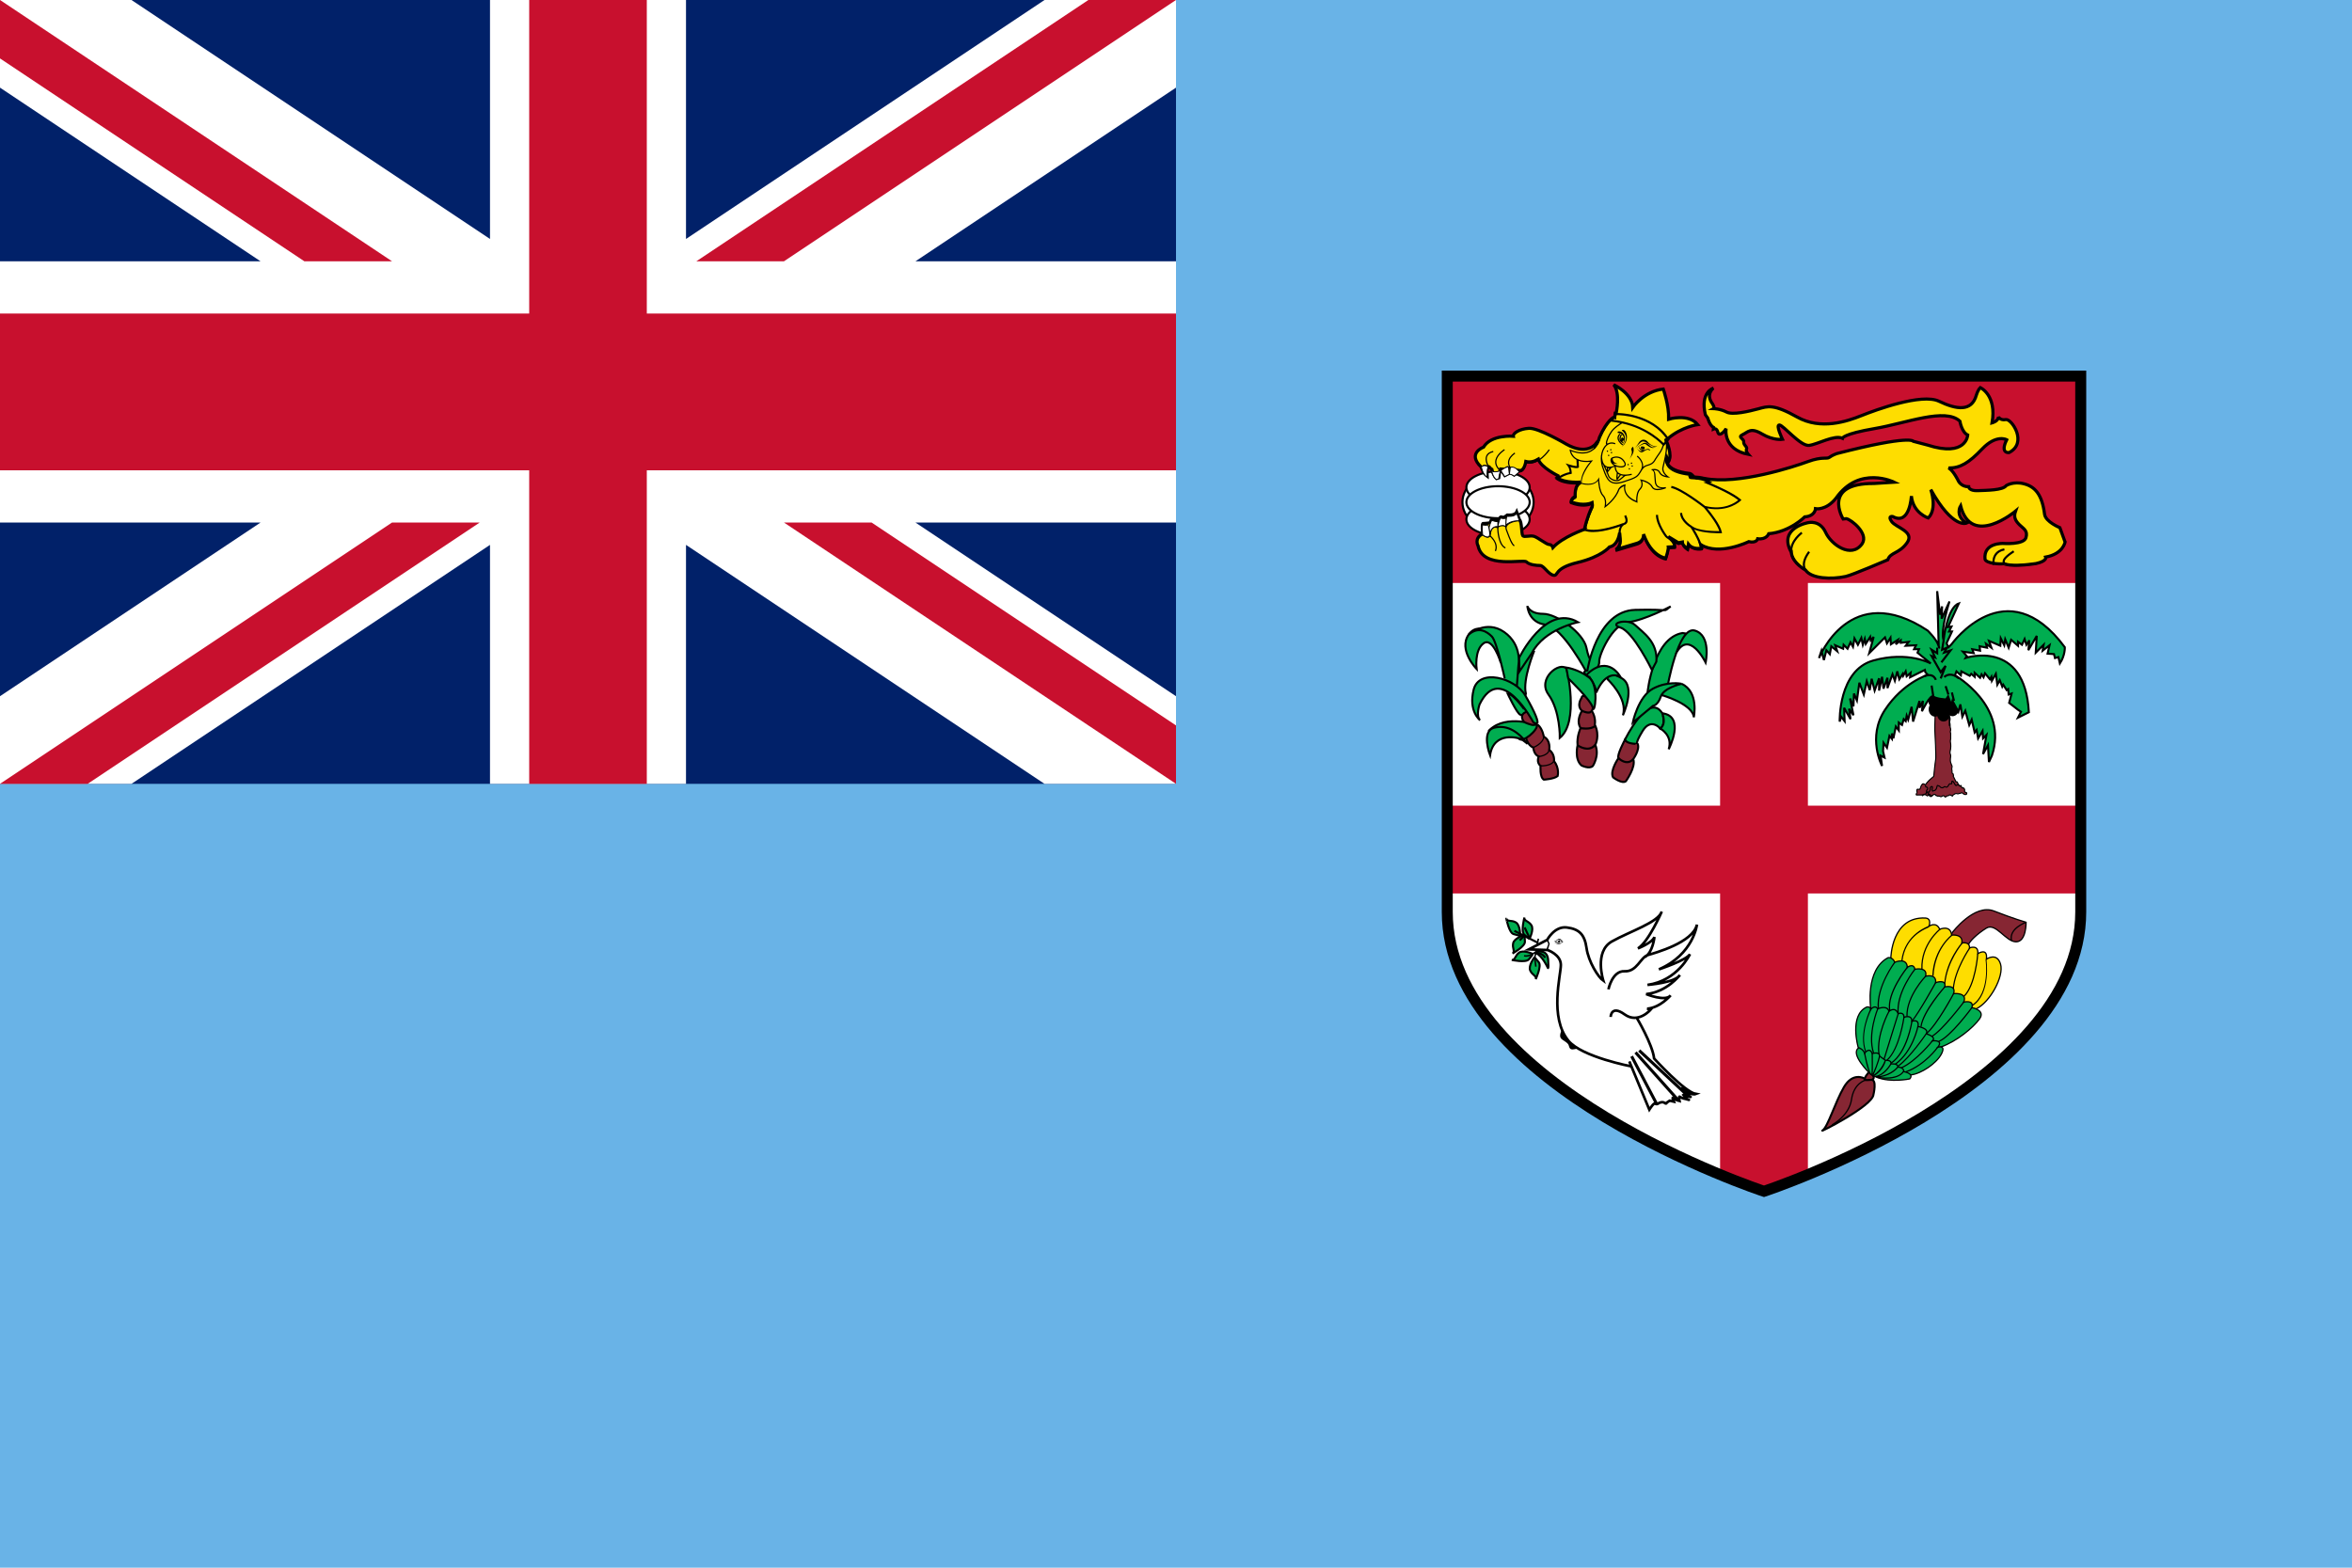
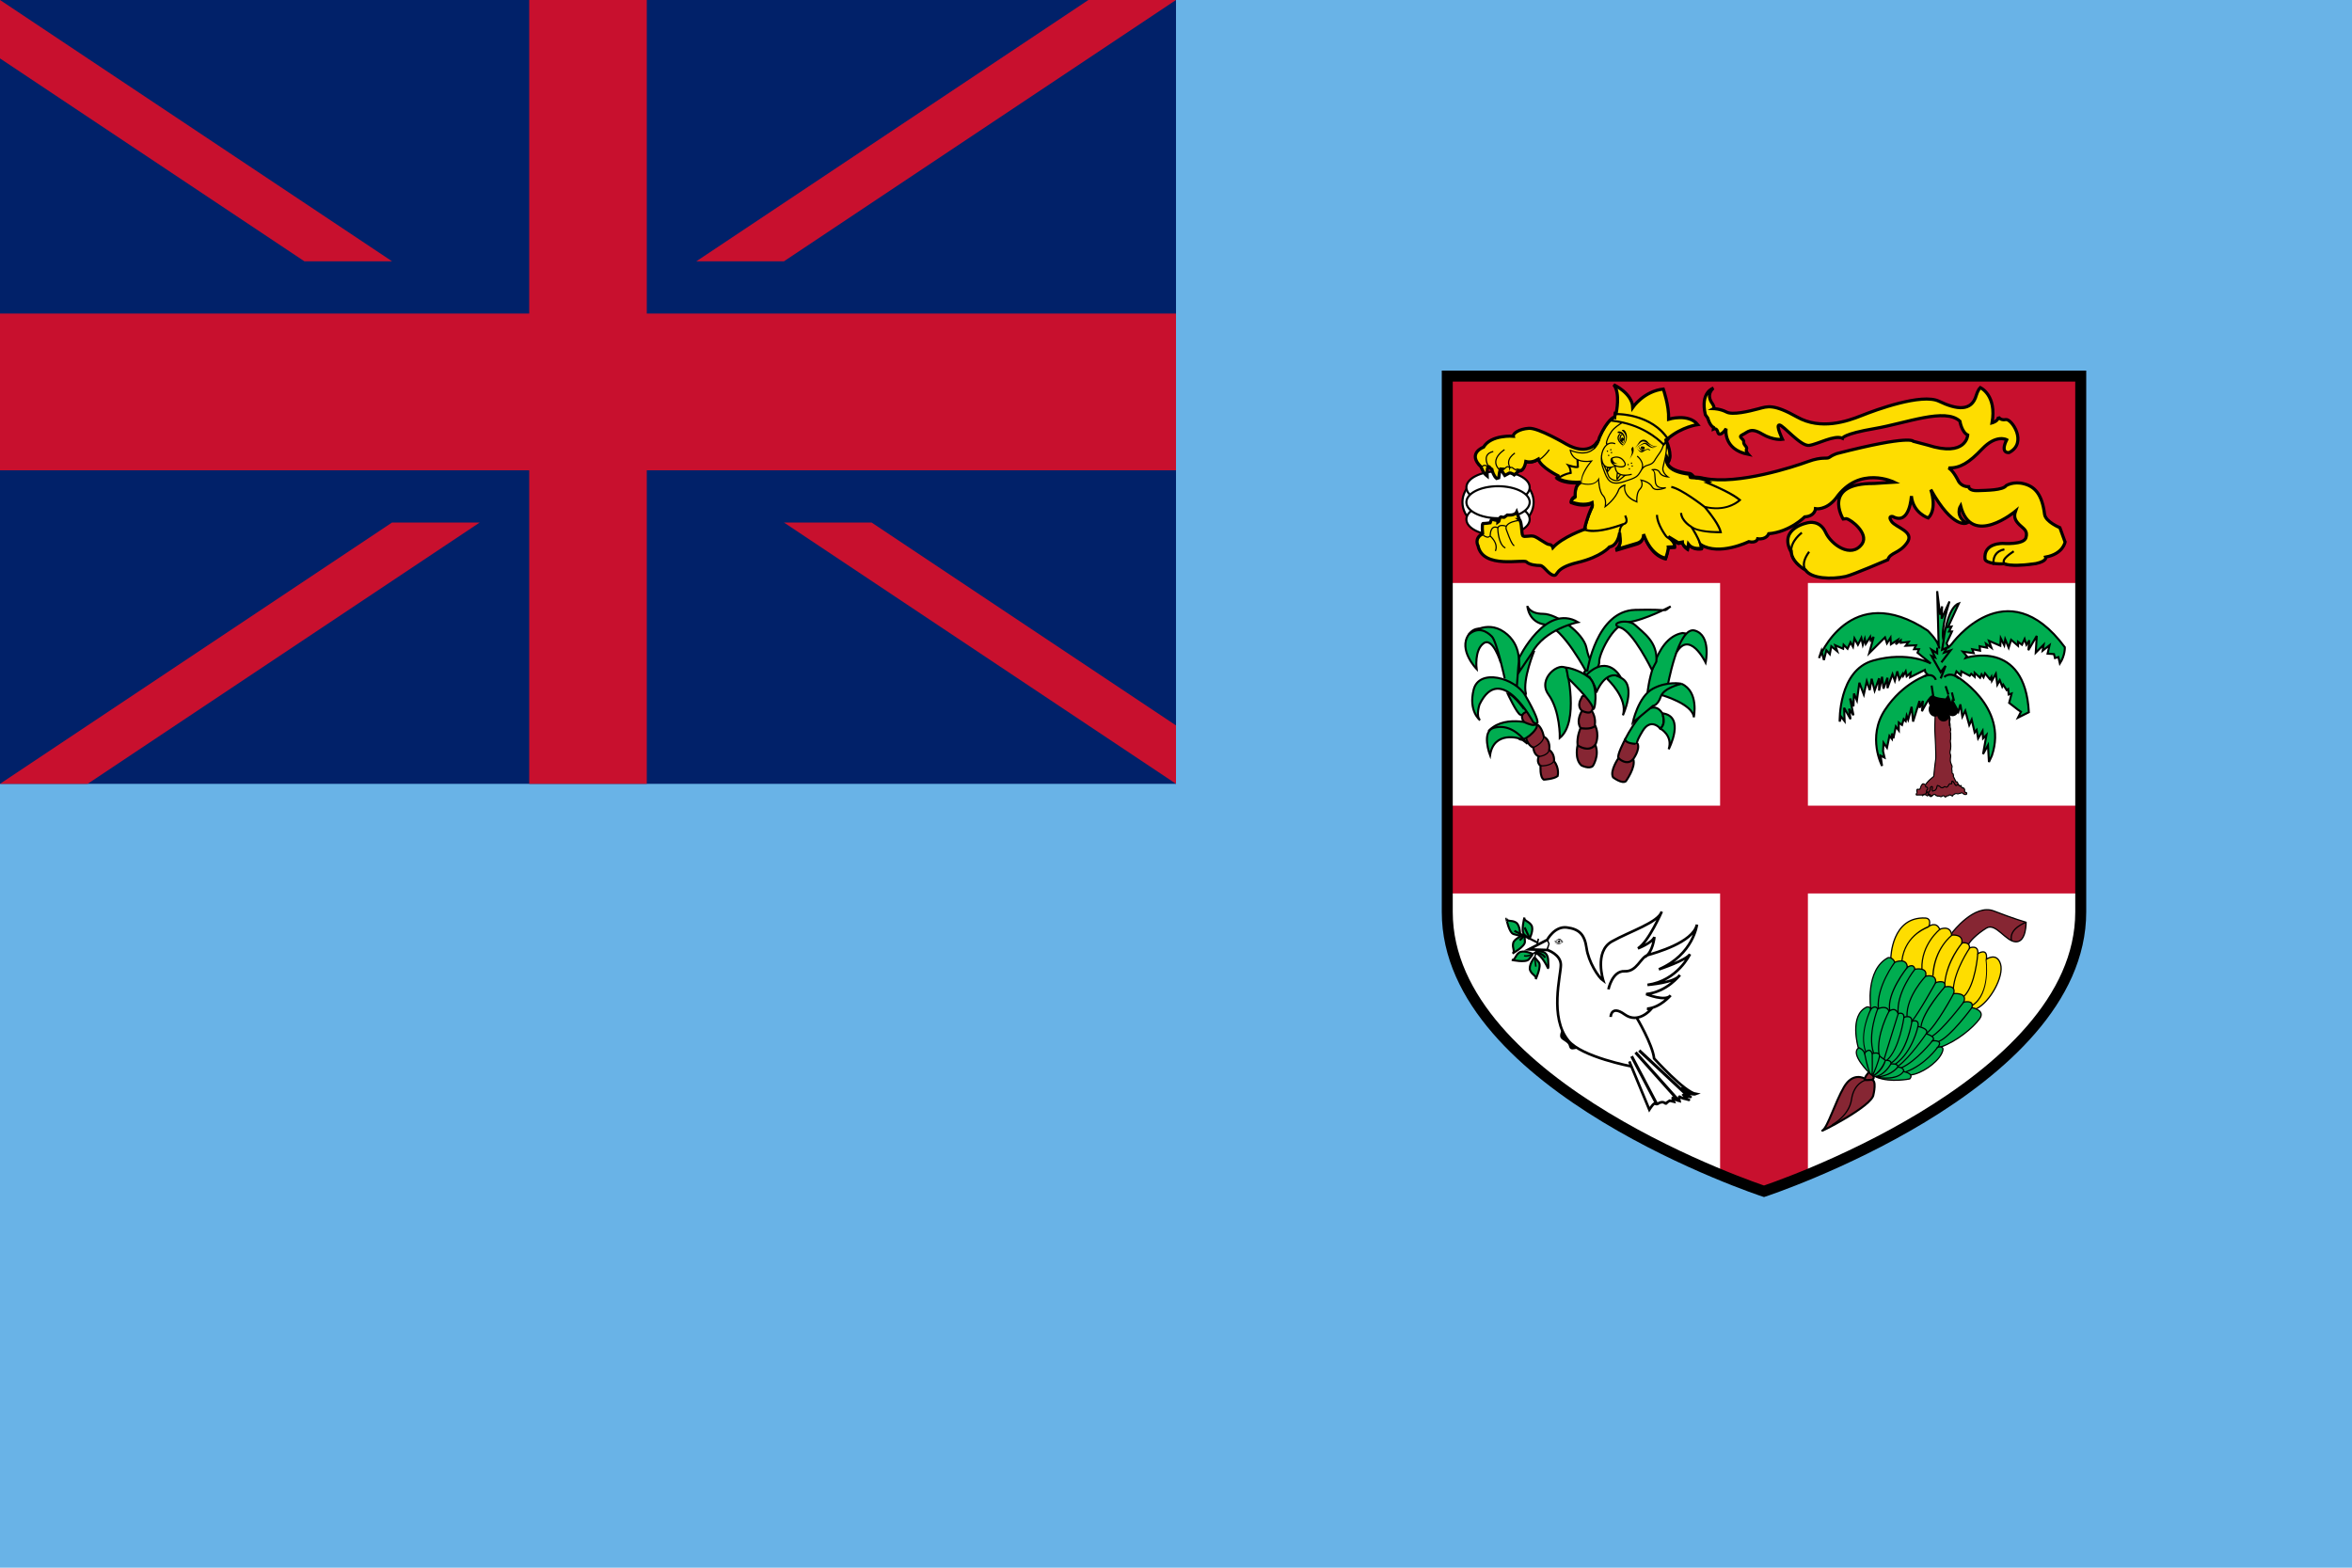
<svg xmlns="http://www.w3.org/2000/svg" width="450px" height="300px" viewBox="0 0 450 300">
  <path fill="#69B3E7" d="M0,0h450v300H0V0z" />
  <path fill="#012169" d="M0,0h225v150H0V0z" />
-   <path fill="#FFFFFF" d="M225,0L225,0h-25.156L131.25,45.729V0h-37.5v45.729L25.156,0H0v16.771L49.844,50H0v50h49.844L0,133.229V150h25.156l68.594-45.729V150h37.5v-45.729L199.844,150H225l0,0v-16.771L175.156,100H225V50h-49.844L225,16.771V0z" />
  <path fill="#C8102E" d="M58.229,50L0,11.18V0l75,50H58.229z M225,0h-16.771l-75,50H150L225,0z M166.771,100H150l75,50v-11.18L166.771,100z M91.771,100H75L0,150h16.771L91.771,100z M101.25,150h22.5V90H225V60H123.75V0h-22.5v60H0v30h101.25V150z" />
  <g>
    <path fill="#FFFFFF" d="M276.9,71.97v102.545c0,33.54,60.6,53.455,60.6,53.455s60.6-19.917,60.6-53.455V71.97H276.9z" />
    <path fill="#C8102E" d="M345.9,154.172V111.57h52.2v-39.6H276.9v39.6h52.2v42.602h-52.2v16.8h52.2v53.8l8.4,3.198l8.4-3.198v-53.8h52.2v-16.8H345.9z" />
    <g>
      <path fill="#FFFFFF" stroke="#000000" stroke-width="0.402" d="M286.615,90.625c3.762,0,6.811,2.454,6.811,5.481s-3.049,5.481-6.811,5.481s-6.811-2.454-6.811-5.481S282.853,90.625,286.615,90.625z" />
      <path fill="#FFFFFF" stroke="#000000" stroke-width="0.403" d="M286.615,90.2c3.345,0,6.057,1.371,6.057,3.062s-2.712,3.062-6.057,3.062s-6.057-1.371-6.057-3.062S283.27,90.2,286.615,90.2z" />
      <path fill="#FFFFFF" stroke="#000000" stroke-width="0.403" d="M286.615,96.322c3.345,0,6.057,1.371,6.057,3.062s-2.712,3.062-6.057,3.062s-6.057-1.371-6.057-3.062S283.27,96.322,286.615,96.322z" />
      <path fill="#FFFFFF" stroke="#000000" stroke-width="0.403" d="M286.615,93.044c3.345,0,6.057,1.371,6.057,3.062s-2.712,3.062-6.057,3.062s-6.057-1.371-6.057-3.062S283.27,93.044,286.615,93.044z" />
      <path fill="#FEDD00" stroke="#000000" stroke-width="0.6" d="M395.1,103.715l-0.992-2.738c0,0-2.717-1.108-2.924-2.551c-0.484-3.847-1.857-5.289-3.915-5.839c-2.062-0.55-3.434,0.344-3.434,0.344c-0.62,0.893-3.713,0.893-5.43,0.961c-1.717,0.07-1.747-0.746-1.747-0.746c-1.334,0.01-1.895-0.971-1.895-0.971c-0.873-1.744-1.523-2.396-1.954-2.617c2.228,0.033,3.907-0.995,6.422-3.635c2.747-2.886,4.708-1.77,4.708-1.77c-1.333,2.695,0.443,2.456,0.443,2.456c3.64-1.853,0.48-6.525-0.619-6.319c-1.099,0.205-1.412-0.535-1.412-0.535c0.034,0.839-1.22,1.172-1.22,1.172c0.94-5.337-2.245-6.752-2.245-6.752c-0.482,0.481-0.758,1.442-0.758,1.442c-0.892,3.229-3.845,2.749-7.145,1.168c-3.296-1.579-12.09,1.65-14.836,2.749c-2.75,1.099-7.764,2.817-12.298,0.275c-4.532-2.543-5.634-2.062-7.419-1.58c-1.787,0.48-4.944,1.238-6.111,0.618c-1.169-0.618-2.501-0.656-2.501-0.656c0.318-0.178-0.179-0.923-0.179-0.923c-1.373-1.854,0.179-2.99,0.179-2.99s-2.557,0.72-1.54,5.085l0.467,0.655c0,0,0.343,1.373,1.1,1.786l-0.028,0.301c0,0,0.647-0.301,0.85,0.592c0.209,0.893,1.17,0.069,1.582-0.686c0,0-0.688,3.985,4.259,4.946c0,0-0.553-0.619-0.346-1.031c0.205-0.412-0.617-0.758-0.547-1.375c0.068-0.616-1.235-0.892-0.207-1.375c1.029-0.481,1.513-1.443,3.71-0.137s3.917,1.032,3.917,1.032s-1.34-2.751-0.602-2.749c0.739,0.001,4.061,4.115,5.697,3.911c1.636-0.202,4.796-2.057,6.377-1.37c0,0,0.136-0.824,6.18-1.855c6.046-1.031,13.503-4.043,16.299-1.403c0,0,0.327,2.091,1.493,2.641c0,0-0.209,4.327-7.693,1.921l-2.715-0.714c0,0-0.417-1.315-14.652,2.347c0,0-0.838,0.292-1.387,0.706c-0.551,0.41-1.307-0.207-4.124,0.823c-2.814,1.033-13.327,4.468-19.782,3.23l-0.008,0.017c-1.422-0.425-2.754-0.205-2.808-0.43c-0.07-0.275,0.757,0.07,0.757,0.07c-0.48-0.551-0.687-0.595-0.687-0.595c-5.427-0.595-4.468-3.047-4.468-3.047l0.277,0.756c0.893-1.167-0.346-3.915-0.346-3.915l-0.052,0.009c-0.014-0.085-0.029-0.169-0.05-0.25l0.449-0.31c2.611-2.199,5.634-2.611,5.634-2.611c-1.787-2.197-5.567-1.029-5.567-1.029c0.07-2.679-1.029-5.771-1.029-5.771c-3.712,0.412-5.839,3.503-5.839,3.503c-0.137-2.747-3.642-4.326-3.642-4.326c1.304,1.579,0.482,5.357,0.482,5.357l0.137,0.069c-0.217-0.005-0.344,0-0.344,0l-0.078,0.81l-0.128-0.054c0,0-1.304,0.48-2.815,3.915c0,0-0.153,0.812-0.737,1.544c-0.005-0.095,0.005-0.181-0.007-0.28c0,0-1.688,2.212-5.588,0c0,0-5.299-3.144-7.161-3.028s-3.087,0.989-2.968,1.513c0,0-4.252-0.35-5.707,2.095c0,0-3.202,1.165-0.465,3.785c0,0,0.367,1.139,1.163,1.749c0,0-0.113-2.392,0.467-1.689c0,0,0.151,0.236,0.437,0.401c0.076,0.335,0.333,1.267,0.902,1.742l0.41-0.13c0.062-0.596,0.191-1.35,0.324-1.667c0.062,0.008,0.112,0.016,0.135,0.017c-0.018,0.017-0.035,0.028-0.052,0.043l0.757,1.165l0.872-0.466c0.409-0.059,0.932,0.35,0.932,0.35l0.99-0.815c-0.006-0.009-0.012-0.011-0.018-0.02c0.975,0.163,1.241-1.727,1.241-1.727c0.876,0.23,1.695-0.028,2.392-0.45c0.425,1.567,3.896,3.248,3.896,3.248s0.06-0.005,0.149-0.013c-0.294,0.188-0.469,0.329-0.469,0.329c1.579,1.101,4.534,0.826,4.534,0.826c-1.235,0.482-1.063,2.768-1.063,2.768c-0.722,0.296-0.793,1.009-0.793,1.009c2.405,0.959,4.048,0.165,4.048,0.165c0.132,0.782-0.062,0.866-0.062,0.866c-0.961,2.06-1.373,4.052-1.373,4.052c0.021,0.009,0.046,0.014,0.066,0.021c-0.029,0.054-0.066,0.106-0.089,0.162c0,0-4.192,1.455-6.055,3.493c0,0-0.175-0.583-0.7-0.583c-0.524,0-2.154-1.337-2.911-1.571c-0.755-0.232-1.862,0.234-2.154-0.115c-0.263-0.318-0.145-2.703-0.649-3.088c0.002,0,0.01,0.002,0.01,0.002l-0.524-1.455c-0.349,0.756-1.804,0.581-1.804,0.581c-0.058,0.035-0.281,0.198-0.598,0.434c-0.29,0.016-0.625-0.085-0.625-0.085c-0.149,0.031-0.297,0.45-0.406,0.857c-0.058,0.043-0.118,0.088-0.176,0.133v-0.409c-0.29,0.233-0.872-0.116-1.106-0.116c-0.114,0-0.255,0.334-0.37,0.676c-0.592,0.11-1.377,0.139-1.377,0.139c-0.233,0.116-0.059,1.921-0.059,1.921c-1.687,0.932-0.873,2.329-0.873,2.329c0.932,4.541,8.675,2.503,9.258,3.087c0.581,0.583,1.921,0.697,2.62,0.697c0.697,0,1.57,1.689,2.561,1.864c0.991,0.175,0-1.339,4.591-2.435c4.589-1.097,6.12-2.979,6.12-2.979c1.438-0.277,1.838-2.024,1.945-2.73c0.014,0.325,0.052,0.685,0.104,1.095c0.207,1.58-0.885,2.156-0.885,2.156l3.977-1.194c1.579-0.412,1.373-1.787,1.373-1.787c1.511,4.328,4.259,4.603,4.259,4.603c0.55-1.649,0.482-2.131,0.482-2.131l1.236-0.067c0.05-0.932-0.772-1.613-1.249-1.93l1.935,1.174l0.754-0.137c0,0.687,1.031,1.304,1.031,1.304l0.139-0.891c0.893,1.168,2.542,0.755,2.542,0.755c-0.033-0.208-0.083-0.422-0.146-0.641c3.52,2.173,9.143-0.595,9.143-0.595c1.511,0.343,1.717-0.55,1.717-0.55c1.717,0.205,2.116-0.968,2.116-0.968c4.042-0.35,6.886-3.223,6.886-3.223c1.99-0.137,2.055-1.561,2.055-1.561s1.996,0.394,3.92-2.011c4.464-6.387,11.14-3.062,11.14-3.062l-3.86,0.244c-10.097-0.068-5.911,6.799-5.911,6.799l0.622-0.066c0.962,0.206,4.258,2.816,3.043,4.761c-0.019,0.034-0.046,0.065-0.068,0.097c-2.059,2.818-5.871,0.13-6.957-2.248c-1.1-2.404-3.299-1.853-3.299-1.853s-5.701,0.962-3.365,5.495l0.085,0.003c0.043,1.106,0.737,2.367,2.771,3.62c1.142,1.616,4.897,1.784,7.655,1.187c1.283-0.28,8.056-3.192,8.056-3.192c0.497-1.475,2.18-1.135,3.691-3.265s-2.13-2.886-2.954-4.052c-0.826-1.169,0.207-0.962,0.207-0.962c3.296,1.786,3.571-3.916,3.571-3.916c0.344,3.296,3.229,4.19,3.229,4.19c1.787-1.784,0.484-5.426,0.484-5.426c4.259,7.625,6.839,6.411,6.839,6.411c-2.293-1.42-1.139-3.32-1.139-3.32c2.059,8.105,10.511,1.031,10.511,1.031c-0.412,1.166,0.002,1.853,0.757,2.609c0.755,0.756,1.648,1.1,1.238,2.474c-0.413,1.373-4.327,1.1-4.327,1.1s-3.849-0.205-3.503,3.023c0.202,0.754,2.745,1.029,3.707,0.824c0,0-0.397,0.086,1.025,0.277c0.476,0.061,1.052,0.071,1.637,0.052c1.639-0.05,3.385-0.329,3.385-0.329c2.195-0.479,1.853-1.238,1.853-1.238c3.363-0.62,3.709-2.888,3.709-2.888L395.1,103.715z" />
      <path fill="#000000" d="M283.477,89.647c0.003-0.004,0.181-0.424,0.52-0.475c0.262-0.039,0.579,0.155,0.914,0.562l0.184-0.138c-0.008-0.014-0.907-1.323-0.548-2.248c0.16-0.412,0.557-0.695,1.178-0.835l-0.05-0.226c-0.701,0.161-1.153,0.49-1.343,0.979c-0.071,0.182-0.101,0.376-0.101,0.568c0,0.452,0.159,0.91,0.322,1.261c-0.203-0.128-0.401-0.181-0.592-0.152c-0.345,0.052-0.513,0.301-0.604,0.463L283.477,89.647z M389.5,107.64c-2.295,0.364-5.664,0.566-5.932-0.128c-0.047-0.124-0.055-0.619,1.824-1.843l-0.219-0.337c-1.568,1.021-2.199,1.759-1.98,2.323c0.481,1.25,5.4,0.536,6.382,0.379L389.5,107.64z M345.6,108.965c-0.523-0.8-0.288-1.897,0.699-3.262l-0.325-0.235c-1.097,1.509-1.336,2.762-0.711,3.717L345.6,108.965z M342.5,105.51c0.05,1.384,1.028,2.669,2.9,3.816l0.211-0.343c-1.753-1.072-2.662-2.245-2.709-3.487c-0.069-1.906,1.945-3.376,1.964-3.392l-0.235-0.327C344.541,101.842,342.422,103.385,342.5,105.51L342.5,105.51z M381.645,106.025c-0.629,0.929-0.419,2.055-0.41,2.102l0.394-0.077c-0.004-0.011-0.186-1.013,0.352-1.802c0.323-0.475,0.843-0.782,1.549-0.916l-0.073-0.395C382.639,105.092,382.031,105.457,381.645,106.025z M291.96,88.445l-0.124-0.031l-0.017,0.128c-0.004,0.013-0.179,1.232-0.732,1.564c-0.155,0.092-0.322,0.103-0.514,0.032l-0.939-0.571c-0.187-0.165-0.348-0.286-0.619-0.207c-0.054-0.07-0.269-0.362-0.269-0.831c0-0.052,0.004-0.108,0.011-0.164c0.067-0.55,0.451-1.081,1.145-1.576l-0.132-0.188c-0.752,0.538-1.169,1.121-1.242,1.74c-0.084,0.716,0.331,1.203,0.349,1.224l0.056,0.064l0.076-0.035c0.209-0.092,0.269-0.038,0.473,0.142l1.013,0.616c0.257,0.095,0.496,0.077,0.711-0.051c0.572-0.343,0.773-1.34,0.82-1.618c2.438,0.524,4.401-2.44,4.486-2.567l-0.195-0.126C296.299,86.022,294.296,89.058,291.96,88.445L291.96,88.445z M286.115,87.99c-0.122,0.494-0.038,0.979,0.244,1.441c0.269,0.439,0.535,0.672,0.811,0.709c0.337,0.047,0.607-0.203,0.844-0.422c0.173-0.162,0.337-0.313,0.472-0.302l0.208,0.074l0.057,0.736l0.213-0.799l-0.462-0.241c-0.236-0.017-0.434,0.166-0.645,0.363c-0.211,0.193-0.427,0.397-0.657,0.365c-0.2-0.028-0.416-0.231-0.645-0.603c-0.248-0.407-0.323-0.835-0.218-1.265c0.263-1.088,1.564-1.887,1.577-1.895l-0.118-0.196C287.739,85.988,286.401,86.809,286.115,87.99z M282.76,103.52c0.116-0.421,0.44-0.779,0.959-1.067c-0.103,0.01,0.509,0.508,1.034,0.452c0,0,0.213-0.115,0.341-0.184c0.139,0.12,1.048,0.947,1.048,1.996c0,0.221-0.04,0.447-0.139,0.677l0.213,0.089c0.665-1.575-1.007-2.972-1.023-2.987l-0.061-0.048l-0.103,0.067l-0.298,0.162c-0.43,0.045-0.989-0.409-0.994-0.413c-0.706,0.308-1.066,0.715-1.2,1.199L282.76,103.52z M290.525,99.5c-0.502,0.043-1.901,0.31-2.357,1.036c-0.165,0.263-0.19,0.553-0.07,0.866l0.184,0.488c0.436,1.172,0.888,2.383,1.381,2.656l0.112-0.2c-0.419-0.232-0.875-1.456-1.278-2.536l-0.182-0.488c-0.094-0.247-0.078-0.464,0.047-0.664c0.375-0.595,1.633-0.883,2.183-0.928c0.32-0.026,0.425,1.157,0.488,1.864l0.229-0.021C291.169,100.531,291.073,99.454,290.525,99.5L290.525,99.5z M286.69,100.65c-0.294,0.263-0.235,0.659-0.231,0.676c0.003,0.109,0.133,3.034,1.522,3.638l0.091-0.211c-1.257-0.548-1.384-3.422-1.385-3.451c0-0.017-0.041-0.308,0.158-0.483c0.211-0.187,0.629-0.202,1.21-0.042l0.061-0.221C287.447,100.373,286.967,100.403,286.69,100.65L286.69,100.65z M285.59,100.89c-0.614,0.428-0.589,1.649-0.589,1.7l0.23-0.004c0-0.013-0.023-1.151,0.49-1.507c0.191-0.132,0.443-0.137,0.751-0.014l0.085-0.212C286.174,100.696,285.848,100.709,285.59,100.89L285.59,100.89z M333.034,95.824l0.144-0.153l-0.158-0.139c-1.379-1.201-4.556-2.595-5.832-3.128c0.07-0.017,0.447-0.113,0.447-0.113l-0.442-0.247c-1.067-0.6-2.199-0.674-2.964-0.707l-0.004-0.006c-0.485-0.556-0.732-0.644-0.794-0.658c-2.773-0.306-3.79-1.083-4.159-1.683c-0.031-0.049-0.016-0.083-0.038-0.131c0.059-0.08,0.122-0.159,0.122-0.159c0.268-0.349,0.363-0.815,0.363-1.309c0-1.262-0.635-2.701-0.682-2.808l0.411-0.446l-0.085-0.13c-3.253-5.122-10.068-4.973-10.137-4.971l0,0l-0.097,0.004l-1.029,1.41c-0.537,0.51-1.334,1.518-2.199,3.481l0,0c-0.008,0.04-0.304,1.559-1.598,2.272c-0.974,0.535-2.26,0.491-3.82-0.133L300.307,86l0.019,0.188c0.004,0.039,0.107,0.932,0.949,1.586c0.107,0.083,0.222,0.155,0.343,0.222c0.012,0.253,0.046,0.978,0.057,1.187c-0.252,0.014-0.894-0.115-1.517-0.313l-0.617-0.196l0.397,0.512c0.323,0.415,0.364,0.929,0.368,1.166c-1.395,0.259-2.488,1.126-2.534,1.165l-0.205,0.169l0.217,0.152c1.2,0.836,3.077,0.908,4.04,0.887c-0.568,0.64-0.664,1.711-0.664,2.246c0,0.11,0.004,0.139,0.005,0.193c-0.682,0.368-0.784,1.059-0.788,1.091l-0.015,0.151l0.141,0.058c2.062,0.822,3.47,0.425,3.949,0.248c0.004,0.064,0.017,0.151,0.017,0.197c0,0.189-0.035,0.247-0.035,0.247c-1.013,2.124-1.438,4.143-1.443,4.162l-0.033,0.167l0.157,0.062c1.914,0.765,5.353-0.28,6.875-0.817c-0.2,0.344-0.316,0.732-0.316,1.214c0,0.404,0.049,0.859,0.116,1.366c0.017,0.128,0.025,0.247,0.025,0.362c0,1.14-0.77,1.571-0.807,1.591l0.153,0.37l3.977-1.195c0.92-0.239,1.265-0.782,1.412-1.244c1.57,3.722,4.033,4.057,4.142,4.07l0.16,0.014l0.05-0.151c0.383-1.144,0.471-1.724,0.488-2.005c0.266-0.012,1.231-0.066,1.231-0.066l0.01-0.181c0.002-0.031,0.002-0.061,0.002-0.091c0-0.329-0.103-0.62-0.245-0.882c0.248,0.15,0.688,0.417,0.688,0.417s0.455-0.083,0.659-0.12c0.172,0.665,0.962,1.187,1.064,1.249l0.256,0.154c0,0,0.094-0.606,0.134-0.87c0.982,0.879,2.377,0.617,2.443,0.601l0.176-0.045l-0.026-0.179c-0.2-1.344-1.102-2.943-1.633-3.798c1.745,0.794,4.925,0.736,5.082,0.731l0.237-0.008l-0.047-0.232c-0.282-1.412-2.047-3.636-2.785-4.52C330.737,98.048,332.939,95.921,333.034,95.824z M309.335,79.437c0.793,0.002,6.635,0.182,9.594,4.666c-0.028,0.03-0.067,0.073-0.106,0.115l-0.219,0.07c0.013,0.042,0.017,0.093,0.029,0.137c-0.101,0.11-0.199,0.218-0.283,0.309l-0.137-0.009c-0.822-0.829-4.072-3.734-9.543-4.377c0.028-0.038,0.058-0.08,0.09-0.124c0.063-0.037,0.1-0.053,0.103-0.054l-0.021-0.058C309.044,79.835,309.272,79.523,309.335,79.437z M313.302,87.194l-0.137,0.186l0,0c0.064,0.048,1.581,1.198,0.723,2.605l-0.071,0.115c-0.635,1.048-0.716,1.183-3.256,1.997c-2.513,0.803-2.973-0.45-3.609-2.182l-0.128-0.351c-0.101-0.27-0.174-0.54-0.227-0.807c0.059,0.113,0.13,0.221,0.213,0.32l-0.045,0.023l0,0c0.006,0.011,0.366,0.715,0.627,1.316l-0.01,0.252l0.077-0.094c0.082,0.197,0.148,0.374,0.179,0.499c0.083,0.332,0.508,0.711,1.013,0.899c0.504,0.19,0.977,0.159,1.33-0.087l0.662-0.551c0.221-0.212,0.294-0.272,0.473-0.241l0.008-0.05c0.33-0.016,0.692-0.067,1.091-0.163l-0.054-0.223c-0.846,0.202-1.521,0.216-2.021,0.051l-0.37-0.175c-0.053-0.035-0.106-0.069-0.152-0.11c-0.444-0.392-0.468-0.97-0.462-1.162c0.087,0.035,0.174,0.066,0.26,0.091c0.566,0.164,1.264,0.175,1.538-0.178c0.11-0.141,0.19-0.395-0.05-0.805c-0.875-1.488-2.29-0.905-2.368-0.874l0,0c-0.328,0.078-0.413,0.353-0.413,0.565c0,0.051,0.005,0.098,0.012,0.139c0.039,0.404,0.353,0.713,0.733,0.924c-0.706,0.278-1.264,0.283-1.657,0.011c-0.607-0.422-0.685-1.397-0.691-1.757c0.034-0.4,0.116-0.776,0.238-1.109l0.014,0.005c0.004-0.01,0.327-0.935,1.046-1.265c0.351-0.161,0.744-0.155,1.172,0.013l0.085-0.212c-0.487-0.196-0.942-0.198-1.354-0.008c-0.018,0.009-0.033,0.021-0.051,0.03c-0.089,0.01-0.173,0.02-0.193,0.022c-0.005-0.019-0.01-0.036-0.01-0.066c0-0.312,0.341-1.306,1.019-2.232c0.497-0.677,1.57-1.346,1.875-1.529c4.848,1.076,7.497,3.89,7.748,4.17c-0.182,0.759-0.639,1.392-1.021,1.918l-0.461,0.694c-0.41,0.808-0.857,0.942-1.332,1.084c-0.314,0.093-0.633,0.193-0.938,0.476C314.534,88.132,313.315,87.206,313.302,87.194z M308.548,87.734c0.014-0.005,0.024-0.012,0.04-0.016l0.023-0.007c0.052-0.023,1.306-0.568,2.095,0.775c0.14,0.239,0.163,0.422,0.066,0.546c-0.169,0.22-0.727,0.263-1.292,0.098l0,0c-0.1-0.029-0.202-0.067-0.302-0.11l0.003-0.026l-0.032,0.014c-0.199-0.089-0.387-0.204-0.529-0.347c0.361,0.107,0.926,0.113,0.926,0.113C308.617,88.543,308.534,87.987,308.548,87.734z M309.896,90.862c-0.1,0.129-0.278,0.366-0.415,0.545c0.004-0.19,0.026-0.457,0.054-0.73c0.043,0.02,0.08,0.038,0.121,0.057C309.731,90.783,309.811,90.825,309.896,90.862z M309.325,90.49c-0.148,1.257-0.058,1.287,0.033,1.315l0.08,0.025l0.09-0.106l0.593-0.782c0.155,0.047,0.322,0.08,0.504,0.096c-0.045,0.039-0.091,0.082-0.141,0.13l-0.635,0.529c-0.391,0.273-0.869,0.157-1.12,0.061c-0.473-0.175-0.815-0.514-0.871-0.74c-0.04-0.159-0.129-0.391-0.236-0.64l0.728-0.88c0.182-0.038,0.374-0.095,0.576-0.171c0.003,0.243,0.054,0.729,0.403,1.129L309.325,90.49L309.325,90.49z M307.654,89.613L307.654,89.613c0.088,0.01,0.151,0.016,0.276,0.029c-0.097,0.117-0.162,0.196-0.292,0.353C307.648,89.811,307.651,89.709,307.654,89.613z M307.412,89.908c-0.092-0.198-0.183-0.387-0.259-0.541c0.086,0.051,0.178,0.093,0.276,0.123L307.412,89.908z M300.597,86.346c1.538,0.573,2.828,0.605,3.821,0.056c1.387-0.767,1.691-2.338,1.703-2.404c0.809-1.835,1.561-2.809,2.072-3.315l0.104,0.01c0.607,0.059,1.179,0.155,1.732,0.266c-0.449,0.284-1.288,0.859-1.729,1.461l0,0c-0.548,0.748-1.057,1.853-1.057,2.371c0,0.099,0.019,0.177,0.061,0.226c0.004,0.005,0.023,0.007,0.029,0.014c-0.107,0.096-0.205,0.206-0.298,0.322c-0.037,0.045-0.07,0.089-0.102,0.134c-0.023,0.032-0.046,0.063-0.067,0.096c-0.063,0.096-0.117,0.188-0.16,0.271c-0.003,0.007-0.007,0.014-0.01,0.02c-0.063,0.124-0.105,0.222-0.125,0.275c-0.135,0.33-0.226,0.694-0.27,1.081l-0.011-0.001c0,0.008-0.001,0.043-0.001,0.095c-0.013,0.142-0.021,0.287-0.021,0.434c0,0.622,0.11,1.269,0.341,1.886l0.128,0.347c0.629,1.712,1.172,3.192,3.894,2.321c2.622-0.838,2.725-1.006,3.385-2.095l0.172-0.282c0.36-0.585,0.753-0.702,1.172-0.826c0.499-0.15,1.017-0.304,1.471-1.2l0.442-0.662c0.372-0.513,0.813-1.124,1.024-1.863l0.423-0.46c0.014,0.149,0.026,0.3,0.026,0.459c0,1.13-0.32,2.472-0.536,3.369l-0.158,0.697c-0.019,0.091-0.026,0.182-0.026,0.269c0,0.608,0.395,1.073,0.703,1.352c-0.37-0.08-0.883-0.256-1.076-0.685c-0.302-0.663-1.114-0.694-1.502-0.615l-0.271,0.055l0.231,0.154c0.365,0.244,0.376,0.527,0.401,1.147l0.097,1.179c0.058,0.402,0.236,0.709,0.53,0.912c0.257,0.175,0.558,0.2,0.833,0.22c-0.617,0.161-1.462,0.261-1.766-0.31c-0.572-1.066-2.146-1.351-2.212-1.364l-0.24-0.041l0.12,0.211c0.013,0.023,0.179,0.326,0.179,0.711c0,0.273-0.083,0.586-0.367,0.868c-0.558,0.563-0.643,1.583-0.643,2.148c0,0.11,0.005,0.126,0.007,0.193c-1.798-0.755-2.116-1.874-2.116-2.508c0-0.269,0.052-0.449,0.059-0.472l0.052-0.177l-0.182,0.031c-0.873,0.144-1.236,0.855-1.252,0.885c-0.499,1.496-1.855,2.68-2.345,3.074c0.016-0.125,0.033-0.271,0.033-0.448c0-0.467-0.101-1.063-0.525-1.488c-0.715-0.715-0.812-2.987-0.812-3.01l-0.016-0.41l-0.2,0.356c-0.791,1.417-3.1,0.736-3.122,0.73c-0.097-1.79,1.933-4.08,1.954-4.103l0.212-0.236l-0.313,0.046c-0.99,0.143-1.815,0.08-2.463-0.188l-0.003-0.057l-0.105,0.005c-0.176-0.082-0.342-0.176-0.49-0.291C300.866,87.166,300.667,86.621,300.597,86.346z M326.234,96.826c-0.417-0.324-4.48-3.473-6.434-3.841l-0.075,0.395l0,0c1.894,0.357,6.126,3.659,6.287,3.785c0.16,0.183,2.448,2.839,2.935,4.474c-0.844,0.008-4.093-0.021-5.228-0.986l-0.085,0.078l0.056-0.099c-0.019-0.009-1.745-0.998-1.86-2.488l-0.4,0.031c0.119,1.583,1.726,2.609,2.019,2.781c0.193,0.289,1.557,2.37,1.879,4.017c-0.442,0.058-1.5,0.101-2.126-0.716l-0.289-0.376c0,0-0.116,0.758-0.157,1.019c-0.302-0.228-0.683-0.569-0.683-0.934v-0.24c0,0-0.796,0.145-0.916,0.166c-0.106-0.064-1.425-0.864-1.883-1.141c-0.147-0.095-0.239-0.148-0.283-0.171c-0.18-0.237-1.765-2.369-1.765-4.05h-0.401c0,1.912,1.792,4.225,1.869,4.324l0.139-0.109l-0.087,0.158c0,0,0.224,0.134,0.289,0.174c0.403,0.263,1.093,0.835,1.163,1.594c-0.298,0.017-1.224,0.068-1.224,0.068l0.023,0.213v0.034c0,0.126-0.04,0.652-0.424,1.84c-0.579-0.138-2.684-0.872-3.929-4.437l-0.388,0.096c0.002,0.01,0.007,0.057,0.007,0.133c0,0.325-0.115,1.139-1.232,1.43c-0.007,0.002-2.075,0.624-3.226,0.968c0.215-0.308,0.412-0.73,0.412-1.342c0-0.13-0.008-0.27-0.026-0.419c-0.07-0.518-0.112-0.949-0.112-1.309c0-0.738,0.18-1.182,0.679-1.499c0.157-0.032,0.404-0.137,0.544-0.395c0.191-0.35,0.127-0.85-0.191-1.482l-0.36,0.177l0,0c0.316,0.631,0.283,0.951,0.202,1.108c-0.095,0.176-0.29,0.203-0.297,0.205l0.019,0.159l-0.073-0.146c-0.049,0.019-4.809,1.91-7.169,1.125c0.107-0.458,0.503-2.06,1.299-3.774c0.116-0.12,0.197-0.396,0.093-1.017l-0.043-0.264l-0.242,0.116c-0.016,0.007-1.526,0.682-3.709-0.118c0.044-0.179,0.16-0.5,0.617-0.69l0.134-0.054l-0.013-0.146c0-0.005-0.005-0.107-0.005-0.266c0-0.589,0.092-1.97,0.94-2.301l-0.09-0.388c-0.028,0.004-2.581,0.208-4.129-0.653c0.406-0.28,1.259-0.796,2.252-0.939l0.159-0.023l0.011-0.159c0.002-0.008,0.005-0.055,0.005-0.13c0-0.202-0.078-0.61-0.256-1.021c0.589,0.164,1.295,0.313,1.546,0.125l0.085-0.064l-0.059-1.25c0.607,0.223,1.346,0.287,2.207,0.193c-0.421,0.499-1.772,2.226-1.772,3.901c0,0.088,0.005,0.177,0.014,0.264c0.172,0.124,2.29,0.697,3.272-0.558c0.035,0.538,0.19,2.261,0.862,2.935c0.368,0.367,0.455,0.902,0.455,1.33c0,0.386-0.073,0.683-0.073,0.689l-0.076,0.307l0.256-0.186c0.082-0.059,2.029-1.486,2.651-3.353c-0.002,0.005,0.311-0.469,0.913-0.662c-0.013,0.082-0.023,0.165-0.023,0.281c0,0.722,0.316,2.032,2.418,2.836l0.172,0.066l-0.016-0.184c-0.002-0.004-0.014-0.148-0.014-0.363c0-0.527,0.073-1.496,0.575-1.999c0.331-0.33,0.43-0.702,0.43-1.024c0-0.254-0.056-0.459-0.113-0.61c0.424,0.107,1.427,0.431,1.836,1.195c0.593,1.111,2.669,0.227,2.758,0.19l-0.071-0.218c-0.008,0.002-0.873,0.196-1.418-0.179c-0.24-0.165-0.384-0.419-0.434-0.755l-0.096-1.155c-0.021-0.523-0.094-0.856-0.356-1.135c0.275-0.025,0.826-0.016,1.059,0.5c0.367,0.808,1.625,0.887,1.678,0.891l0.431,0.023l-0.362-0.234c-0.012-0.007-1.099-0.728-0.911-1.668l0.157-0.688c0.208-0.866,0.506-2.137,0.533-3.261c0.172,0.525,0.353,1.225,0.353,1.851c0,0.209-0.099,0.358-0.146,0.541c-0.026-0.068-0.25-0.683-0.25-0.683l-0.194,0.494c-0.009,0.028-0.263,0.692,0.191,1.441c0.6,0.989,2.093,1.622,4.442,1.879h-0.001c0,0.002,0.029,0.028,0.033,0.032c-0.097,0.013-0.17,0.04-0.193,0.061l-0.094,0.08l0.013,0.2c0.061,0.244,0.339,0.256,0.892,0.277c0.094,0.005,0.245,0.028,0.353,0.033c0.137,0.038,0.278,0.077,0.278,0.077s-0.038-0.044-0.047-0.054c0.535,0.037,1.137,0.169,1.79,0.413c-0.145,0.038-0.497,0.126-0.497,0.126l0.581,0.229c0.044,0.017,4.324,1.737,6.095,3.151C332.064,96.129,329.929,97.722,326.234,96.826z M308.512,87.503c0.002-0.002,0.023-0.009,0.023-0.009L308.512,87.503z M312.149,88.777c-0.073,0-0.136-0.062-0.136-0.137c0-0.074,0.062-0.136,0.136-0.136c0.075,0,0.136,0.062,0.136,0.136C312.285,88.715,312.224,88.777,312.149,88.777z M312.42,89.18c0,0.075-0.061,0.137-0.136,0.137s-0.134-0.062-0.134-0.137c0-0.073,0.059-0.135,0.134-0.135S312.42,89.107,312.42,89.18z M311.64,88.913c0,0.075-0.06,0.135-0.135,0.135s-0.135-0.06-0.135-0.135c0-0.075,0.06-0.135,0.135-0.135S311.64,88.838,311.64,88.913z M311.875,89.725c0,0.073-0.061,0.134-0.136,0.134c-0.073,0-0.134-0.061-0.134-0.134c0-0.076,0.061-0.137,0.134-0.137C311.814,89.588,311.875,89.649,311.875,89.725z M308.188,86.201c-0.073,0-0.136-0.062-0.136-0.136c0-0.073,0.062-0.136,0.136-0.136c0.077,0,0.137,0.062,0.137,0.136C308.325,86.14,308.264,86.201,308.188,86.201z M308.46,86.61c0,0.075-0.06,0.135-0.135,0.135s-0.135-0.06-0.135-0.135c0-0.075,0.06-0.135,0.135-0.135S308.46,86.535,308.46,86.61z M307.68,86.34c0,0.075-0.06,0.135-0.135,0.135s-0.135-0.06-0.135-0.135s0.06-0.135,0.135-0.135S307.68,86.265,307.68,86.34z M307.915,87.15c0,0.073-0.062,0.136-0.137,0.136c-0.073,0-0.134-0.062-0.134-0.136c0-0.076,0.061-0.137,0.134-0.137C307.852,87.013,307.915,87.074,307.915,87.15z M311.269,83.808c-0.085,1.063-0.918,1.681-0.918,1.681c1.693-2.032-0.066-3.114-0.066-3.114C310.665,81.9,311.358,82.746,311.269,83.808z M312.779,85.692c0.225-0.202,0.477-0.482,0.691-0.864c0.525-0.93,1.368-0.8,1.775-0.29c0.409,0.509,1.224,1.048,1.79,0.757l-0.029,0.071c-0.523,0.203-0.64,0.117-1.382-0.276s-1.179-1.046-1.935-0.233C313.361,85.209,313.041,85.486,312.779,85.692z M312.549,85.881c0.039,0.297,0.022,0.724-0.259,1.175c-0.509,0.815-0.496,0.772-0.496,0.772s0.612-1.121,0.379-1.588c-0.231-0.466,0.277-0.756,0.277-0.756s0.065,0.151,0.097,0.382c0.07-0.051,0.147-0.109,0.232-0.176C312.696,85.766,312.62,85.828,312.549,85.881z M314.685,86.285l0.01-0.017c0.277-0.172,0.566-0.318,0.855-0.098c0,0,0.422,0.131,0.044-0.161c-0.272-0.209-0.568-0.07-0.941,0.094c-0.708,0.043-1.044-0.485-1.136-0.67c0.513-0.3,1.123-0.6,1.308-0.455c0.334,0.263,1.121,0.902,1.601,0.715c0.481-0.191,0.465-0.263,0.465-0.263c-0.232,0.174-0.656,0.32-1.106-0.045c-0.45-0.364-0.829-0.857-1.396-0.567c-0.247,0.127-0.587,0.351-0.896,0.565c-0.002-0.004-0.007-0.015-0.007-0.015s0.002,0.013,0.003,0.018c-0.401,0.278-0.747,0.538-0.747,0.538s0.162-0.112,0.394-0.259c0.012,0.025,0.385,0.769,0.843,0.885c0.214,0.053,0.447-0.112,0.689-0.265C314.674,86.284,314.678,86.286,314.685,86.285z M314.182,86.286c-0.601,0.187-1.033-0.597-1.046-0.622c0.108-0.069,0.232-0.144,0.363-0.221c0.038,0.189,0.197,0.69,0.76,0.816C314.233,86.268,314.208,86.278,314.182,86.286z M314.65,85.59c0.071,0.276,0.056,0.401-0.236,0.401c-0.294,0-0.494-0.098-0.494-0.383C313.92,85.323,314.607,85.412,314.65,85.59z M310.398,85.228c-0.62-0.485-0.934-0.969-0.928-1.438l0,0c0.007-0.508,0.386-0.797,0.402-0.81l0.137,0.185c-0.004,0.003-0.306,0.236-0.31,0.629c-0.004,0.39,0.277,0.809,0.83,1.243c0.13-0.37,0.192-0.681,0.195-0.936c-0.015,0.176-0.161,0.315-0.344,0.315c-0.036,0-0.062-0.009-0.088-0.017c0.079,0.069,0.177,0.13,0.3,0.178l-0.085,0.212c-0.334-0.133-0.542-0.337-0.622-0.606c-0.149-0.502,0.222-1.039,0.24-1.063l0.186,0.134c-0.004,0.004-0.323,0.468-0.205,0.866c0.015,0.049,0.036,0.096,0.064,0.139c-0.013-0.047-0.02-0.099-0.02-0.162c0-0.188,0.038-0.365,0.231-0.365c0.177,0,0.317,0.13,0.341,0.296c-0.034-1.158-1.196-1.176-1.196-1.176c-0.115-0.11,0.057-0.269,0.057-0.269s0.704-0.211,1.153,0.626c0.447,0.838-0.266,2.003-0.266,2.003c0.019-0.047,0.03-0.088,0.046-0.134L310.398,85.228z M312.45,85.485L312.45,85.485L312.45,85.485L312.45,85.485z" />
-       <path fill="#FFFFFF" stroke="#000000" stroke-width="0.175" d="M283.43,89.315c0.758-0.523,1.281,0.059,1.281,0.059c-0.292,0.58-0.175,1.98-0.175,1.98C283.546,90.595,283.43,89.315,283.43,89.315z M286.281,91.774l0.451-0.149c0,0,0.189-1.38,0.422-1.554c0.233-0.173-0.989,0.524-1.749,0.059C285.405,90.13,285.582,91.249,286.281,91.774z M287.155,90.07l0.739,1.138l0.889-0.438v0.001c0.409-0.059,0.932,0.35,0.932,0.35l0.99-0.815l0,0c-1.048-1.339-1.746-0.815-1.746-0.815l-0.175,1.277l-0.174-1.394C288.61,89.373,288.087,89.255,287.155,90.07L287.155,90.07z M283.719,100.434c-0.233,0.116-0.059,1.921-0.059,1.921l0,0c0.525,0.409,1.223,0.64,1.339,0.058c0.117-0.582-0.291-2.039-0.291-2.039C284.417,100.667,283.719,100.434,283.719,100.434z M290.182,98.22c-0.349,0.756-1.804,0.581-1.804,0.581c-0.29,0.176-0.233,1.69-0.233,1.69c0.931-0.991,2.561-0.815,2.561-0.815L290.182,98.22z M288.089,101.013c0,0,0-0.003,0-0.009V101.013z M287.158,99.15c-0.292,0.058-0.583,1.63-0.583,1.63l0,0c1.474-0.546,1.515,0.136,1.515,0.224l0.057-1.914C287.914,99.383,287.158,99.15,287.158,99.15z M285.468,99.618c-0.233,0-0.564,1.324-0.564,1.324l0.214,1.296c0.173-1.745,1.456-1.455,1.456-1.455v-1.048C286.284,99.967,285.702,99.618,285.468,99.618z" />
    </g>
    <g>
      <path fill="#00AD50" stroke="#000000" stroke-width="0.39" d="M307.58,130c0,0,3.957,3.675,2.923,6.879c0,0,2.543-5.466-0.188-7.068C307.58,128.209,307.486,129.437,307.58,130L307.58,130z" />
      <path fill="#862633" stroke="#000000" stroke-width="0.39" d="M302.585,133.575c0,0-1.035,1.417,0.094,2.453c0,0-1.224,1.787-0.28,3.298c0,0-0.755,1.601-0.566,3.298c0,0-0.661,2.638,0.752,3.865c0,0,1.509,0.754,2.17,0.094c0,0,1.318-1.978,0.469-4.054c0,0,0.943-1.695-0.094-3.863c0,0,0.283-1.225-0.565-2.637c0,0,0.565-0.944,0.093-1.697C304.658,134.332,302.775,132.351,302.585,133.575L302.585,133.575z" />
      <path fill="#00AD50" stroke="#000000" stroke-width="0.39" d="M303.715,128.96c0,0-4.711-9.045-8.01-9.424c-3.299-0.377-3.486-3.58-3.486-3.58s0.376,1.508,3.016,1.508c2.639,0,7.728,3.674,8.293,6.502c0.565,2.827,1.132,2.451,1.132,2.451L303.715,128.96L303.715,128.96z" />
      <path fill="#00AD50" stroke="#000000" stroke-width="0.39" d="M303.715,128.3c0,0,1.697-11.402,9.143-11.592c7.443-0.19,4.994,0.565,6.784-0.661c0,0-4.993,2.641-8.104,3.016c-3.109,0.377-5.654,6.406-5.56,7.539c0.094,1.13-1.696,3.298-2.544,2.545C302.586,128.394,303.715,128.3,303.715,128.3L303.715,128.3z" />
      <path fill="#00AD50" stroke="#000000" stroke-width="0.39" d="M305.41,132.545c0,0,1.696-4.523,4.618-3.014c0,0-2.263-4.337-6.315-0.567C303.713,128.964,305.504,131.413,305.41,132.545L305.41,132.545z" />
      <path fill="#00AD50" stroke="#000000" stroke-width="0.39" d="M299.755,128.015c0,0,2.451,10.085-1.319,13.193c0,0,0.094-5.18-2.168-8.291C294.008,129.806,298.529,126.416,299.755,128.015L299.755,128.015z" />
      <path fill="#00AD50" stroke="#000000" stroke-width="0.39" d="M300.04,129.81c0,0,4.43,4.242,4.714,5.655c0.283,1.414,1.318-4.24-0.754-5.841c-2.074-1.604-4.335-1.886-4.335-1.886L300.04,129.81z" />
      <path fill="#862633" stroke="#000000" stroke-width="0.39" d="M291.87,140.925c0,0,0.401,1.78,1.494,2.125c0,0,0.056,1.323,1.034,1.724c0,0-0.518,1.092,0.346,1.78c0,0-0.174,2.183,0.631,2.644c0,0,1.955-0.115,2.642-0.69c0,0,0.403-1.434-0.687-2.873c0,0,0.17-1.379-0.922-2.125c0,0,0.345-1.841-1.034-2.529c0,0-0.229-1.495-1.092-2.241C294.282,138.74,292.617,141.095,291.87,140.925L291.87,140.925z" />
      <path fill="#00AD50" stroke="#000000" stroke-width="0.39" d="M294.05,138.74c0,0-5.803-2.126-9.021,0.92c0,0,4.94,0.69,5.573,1.667C291.234,142.302,294.279,139.719,294.05,138.74L294.05,138.74z" />
      <path fill="#00AD50" stroke="#000000" stroke-width="0.39" d="M292.27,142.36c0,0-0.459-0.401-1.033-0.805c-0.575-0.401-5.458-1.723-6.15,2.988c0,0-1.782-4.654,0.804-5.286C288.479,138.624,290.547,140.119,292.27,142.36" />
      <path fill="#00AD50" stroke="#000000" stroke-width="0.39" d="M288.45,132.73c0,0,1.789,3.863,2.45,4.054c0.659,0.186,1.13-0.471,1.13-0.471S289.675,132.826,288.45,132.73z" />
      <path fill="#00AD50" stroke="#000000" stroke-width="0.39" d="M287.13,126.795c0,0-1.509-4.994-3.298-3.675c-1.79,1.319-1.319,4.899-1.319,4.899s-3.581-3.673-1.509-6.596C283.079,118.502,287.13,121.706,287.13,126.795L287.13,126.795z" />
      <path fill="#862633" stroke="#000000" stroke-width="0.39" d="M291.185,137.065c0,0,0,0.943,0.66,1.224c0.66,0.283,1.885,0.752,1.885,0.19c0-0.565-0.941-2.733-1.321-2.45C292.032,136.313,291.375,136.309,291.185,137.065L291.185,137.065z" />
      <path fill="#00AD50" stroke="#000000" stroke-width="0.39" d="M290.055,131.225c0,0-0.188-4.334,2.637-5.938c0,0,0.567,0.097,0.85-0.751c0,0-2.264,5.463-1.604,8.196l-0.094,0.377" />
      <path fill="#00AD50" stroke="#000000" stroke-width="0.39" d="M290.62,125.945c0,0,5.089-10.556,11.309-6.881c0,0-6.502,1.32-8.857,5.938l-2.357,3.484L290.62,125.945L290.62,125.945z" />
      <path fill="#00AD50" stroke="#000000" stroke-width="0.39" d="M287.885,129.81c0,0-1.508-7.067-2.45-8.008c-0.943-0.943-2.545-1.979-4.43-0.378c0,0,3.299-2.923,6.786-0.471c3.485,2.45,2.732,6.314,2.732,6.314l-0.376,4.901L287.79,130" />
      <path fill="#00AD50" stroke="#000000" stroke-width="0.39" d="M293.35,138.195c0,0-6.22-11.776-10.271-3.39c0,0-0.756,2.166,0.092,3.013c0,0-2.262-1.695-1.225-5.841c1.035-4.145,7.914-2.262,9.895,1.132c1.978,3.392,2.545,5.09,2.262,5.276C293.819,138.574,293.35,138.195,293.35,138.195L293.35,138.195z" />
      <path fill="#00AD50" stroke="#000000" stroke-width="0.39" d="M310.88,141.59c0,0,4.525-9.33,7.162-5.09c0,0,0.753,2.072-0.379,2.923c0,0-1.789-2.168-3.39,0.471c-1.603,2.638-0.943,2.451-0.943,2.451S311.634,142.816,310.88,141.59L310.88,141.59z" />
      <path fill="#00AD50" stroke="#000000" stroke-width="0.39" d="M317.66,139.42c0,0,2.45,1.318,1.604,3.956c0,0,3.296-6.312-1.226-6.879C318.039,136.497,318.888,138.477,317.66,139.42L317.66,139.42z" />
      <path fill="#00AD50" stroke="#000000" stroke-width="0.39" d="M317.945,133.015c0,0,5.938,1.695,6.126,4.242c0,0,1.038-4.903-2.356-6.41C321.716,130.848,317.662,131.508,317.945,133.015L317.945,133.015z" />
      <path fill="#00AD50" stroke="#000000" stroke-width="0.39" d="M320.585,125.19c2.545-4.994,5.749,1.602,5.749,1.602s1.13-5.182-2.072-6.126c-3.206-0.942-5.278,11.025-5.278,11.025l-3.77,0.848c0,0,1.037-10.458,6.691-11.402l0.659,0.095" />
      <path fill="#00AD50" stroke="#000000" stroke-width="0.39" d="M316.06,128.205c0,0-3.58-7.35-6.03-8.103c-2.451-0.754,1.321-1.885,2.828-0.472c1.505,1.412,4.333,3.204,4.051,6.974L316.06,128.205L316.06,128.205z" />
      <path fill="#00AD50" stroke="#000000" stroke-width="0.39" d="M312.385,138.29c0,0,1.036-4.993,3.863-6.501c2.827-1.509,5.466-0.942,5.466-0.942s-3.394,0.752-3.957,2.451c-0.566,1.695-1.509,1.789-1.509,1.789L312.385,138.29L312.385,138.29z" />
      <path fill="#862633" stroke="#000000" stroke-width="0.39" d="M310.88,141.59c0,0-1.601,3.016-1.226,3.486c0,0-1.695,2.45-1.036,3.675c0,0,1.697,1.319,2.451,0.753c0,0,1.976-2.731,1.412-4.24c0,0,1.319-1.789,0.85-2.919C313.331,142.345,311.353,142.438,310.88,141.59L310.88,141.59z" />
      <path fill="#000000" d="M302.59,136.205l0.179-0.358c0.346,0.172,1.382,0.556,1.617,0.09l0.36,0.179l-0.458,0.391C303.648,136.721,302.696,136.259,302.59,136.205z M305.262,139.101l-0.268-0.299c-0.762,0.676-2.54,0.334-2.56,0.329l-0.078,0.395C302.438,139.54,304.35,139.911,305.262,139.101z M301.95,142.46l-0.236,0.325c0.023,0.017,2.245,1.6,3.667-0.128l-0.311-0.256C303.889,143.835,302.029,142.518,301.95,142.46z M295.485,140.989l-0.229-0.021c-0.107,1.236-1.919,1.964-1.937,1.972l0.083,0.215C293.483,143.122,295.366,142.366,295.485,140.989z M296.516,143.539l-0.224-0.058c-0.262,1.054-1.89,1.177-1.907,1.179l0.016,0.229C294.474,144.884,296.213,144.754,296.516,143.539z M294.745,146.44l-0.013,0.231c0.083,0.004,2.03,0.104,2.691-0.974l-0.196-0.122C296.637,146.539,294.764,146.442,294.745,146.44z M312.326,145.134c-0.283,0.326-0.612,0.5-0.974,0.514c-0.803,0.029-1.552-0.704-1.559-0.713l-0.283,0.285l0,0c0.035,0.037,0.874,0.866,1.855,0.829c0.48-0.017,0.906-0.238,1.265-0.652L312.326,145.134z" />
    </g>
    <g>
      <path fill="#862633" stroke="#000000" stroke-width="0.21" d="M368.03,152.11c-0.104,0.04-0.209,0.103-0.304,0.202L368.03,152.11z" />
      <path fill="#862633" stroke="#000000" stroke-width="0.21" d="M374.96,150.375c-0.067-0.172-0.111-0.1-0.2-0.176c-0.127-0.104-0.2-0.438-0.311-0.563c-0.066-0.076-0.142-0.002-0.214-0.021c-0.162-0.356-0.353-0.732-0.523-1.076c0.026-0.04,0.043-0.087,0.047-0.16c0-0.014-0.08-0.289-0.085-0.301c-0.049-0.076-0.125-0.031-0.172-0.149c-0.052-0.118-0.013-0.351-0.031-0.49c-0.014-0.116-0.059-0.181-0.052-0.344c0.007-0.142,0.083-0.308,0.074-0.433c-0.004-0.078-0.095-0.254-0.123-0.32c-0.112-0.269-0.205-0.523-0.219-0.856c-0.014-0.301,0.047-0.485,0.069-0.746c0.028-0.313-0.137-0.464-0.137-0.753c0.002-0.221,0.095-0.469,0.122-0.667c0.037-0.271,0.04-0.664,0.017-0.942c-0.02-0.266-0.095-0.426-0.054-0.725c0.011-0.073,0.046-0.132,0.054-0.235c-0.002-0.073-0.002-0.144-0.002-0.215v-0.429c0-0.139,0.014-0.296,0.002-0.431c-0.012-0.113-0.078-0.229-0.078-0.318c0-0.153,0.097-0.226,0.076-0.433c-0.013-0.149-0.035-0.184-0.069-0.314c-0.066-0.247-0.021-0.496-0.061-0.76c-0.019-0.127-0.059-0.167-0.071-0.311c-0.017-0.17,0.035-0.229,0.052-0.35c0.017-0.12,0.035-0.278,0.019-0.405c-0.019-0.153-0.092-0.261-0.071-0.428l-0.056,1.891c-0.047-1.65-0.113-3.178-0.113-3.178l-2.509-1.178c0,0-0.212,4.607-0.158,5.248c0.05,0.643,0.266,5.038,0.158,5.574c-0.108,0.536-0.372,3.214-0.372,3.214s-1.227,0.857-1.707,1.82c-0.482,0.965-0.374,1.286-0.536,1.286l1.192-0.186l-0.888,0.593c0.183-0.069,0.376-0.054,0.553,0.086c0.02,0.017,0.153,0.13,0.17,0.13c0.047,0,0.112-0.119,0.169-0.14c0.185-0.062,0.341,0.284,0.516,0.257c0.094-0.014,0.223-0.113,0.299-0.214c0.064-0.085,0.088-0.235,0.155-0.292c0.061-0.052,0.211,0.008,0.275,0.008c0.175,0,0.353,0.005,0.528,0c0.233-0.007,0.422-0.335,0.638-0.521c0.2-0.169,0.348-0.228,0.562-0.215c0.235,0.017,0.446,0.236,0.685,0.25c0.181,0.009,0.306,0.031,0.452-0.158c0.101-0.132,0.172-0.328,0.268-0.466l0.593-0.092c0.118,0.049,0.238,0.103,0.338,0.099c0.151-0.007,0.308-0.026,0.458-0.002c0.057,0.007,0.17,0.141,0.217,0.108c0.032-0.025,0.086-0.205,0.118-0.259C375.009,150.616,374.986,150.435,374.96,150.375L374.96,150.375z" />
      <path fill="#862633" stroke="#000000" stroke-width="0.21" d="M369.885,152.025c0.151,0,0.29-0.035,0.417,0.076c0.021,0.04,0.04,0.079,0.059,0.116c0.041,0.028,0.085,0.034,0.125,0.017c0.085,0.058,0.103,0.09,0.196,0.112c0.087,0.019,0.182-0.003,0.269-0.002c0.11,0.003,0.163,0.041,0.266,0.083c0.179,0.073,0.297,0.003,0.452-0.108c0.179-0.132,0.245-0.031,0.417,0.134c0.129,0.123,0.103,0.112,0.219,0.028c0.017-0.04,0.038-0.078,0.058-0.112c0.058-0.024,0.116-0.04,0.175-0.05c0.096-0.045,0.191-0.04,0.282-0.074c0.095-0.037,0.165-0.143,0.266-0.124c0.087,0.017,0.187,0.088,0.269,0.115c0.08,0.028,0.115,0.043,0.181,0.092c0.119-0.247,0.384-0.32,0.553-0.439c0.176-0.122,0.339,0.026,0.532,0.028c0.103,0,0.144-0.059,0.217-0.083c0.082-0.03,0.175,0.013,0.254-0.019c0.083-0.031,0.099-0.112,0.191-0.122c0.17-0.021,0.36,0.257,0.53,0.309c0.095,0.032,0.538,0.131,0.473-0.194c-0.062-0.31-0.34-0.095-0.4-0.313c-0.032-0.124,0.033-0.299-0.005-0.438c-0.033-0.127-0.172-0.273-0.256-0.301c-0.104-0.033-0.165,0.076-0.254-0.009c-0.073-0.068-0.101-0.322-0.165-0.422c-0.086,0.062-0.139,0.12-0.252,0.097c-0.129-0.031-0.116-0.075-0.212-0.197c-0.209-0.261-0.329,0.157-0.521,0.091c-0.146-0.047-0.282-0.415-0.397-0.565c-0.061-0.08-0.233-0.339-0.322-0.281c-0.149,0.097-0.014,0.379-0.092,0.504c-0.056,0.087-0.254-0.002-0.325,0.012c-0.113,0.025-0.134,0.054-0.215,0.19c-0.165,0.273-0.261,0.49-0.518,0.459c-0.122-0.014-0.214-0.137-0.332-0.092c-0.127,0.049-0.198,0.184-0.337,0.2c-0.101,0.008-0.217,0.012-0.316-0.026c-0.097-0.044-0.207-0.226-0.296-0.277c-0.038-0.031-0.076-0.038-0.119-0.023c-0.011-0.005-0.145-0.083-0.146-0.083c-0.155-0.045-0.142-0.04-0.205,0.165c-0.037,0.127-0.05,0.257-0.097,0.377c-0.045,0.101-0.144,0.226-0.202,0.293c-0.108,0.116-0.16,0.085-0.301,0.127c-0.113,0.037-0.263,0.212-0.323-0.014c-0.09-0.341,0.25-0.85-0.129-0.761c-0.099,0.023-0.158,0.041-0.219,0.188c-0.067,0.169-0.013,0.278-0.043,0.463c-0.04,0.233-0.484,0.624-0.396,0.835c0.059,0.148,0.257-0.08,0.311-0.043c0.09,0.062,0.064,0.211,0.128,0.31c0.134,0.205,0.532-0.318,0.555-0.035" />
      <path fill="#862633" stroke="#000000" stroke-width="0.21" d="M368.275,150.2c-0.001-0.029-0.007-0.058-0.008-0.088c-0.106-0.019-0.226-0.132-0.323-0.134c-0.092-0.005-0.271,0.219-0.334,0.326c-0.194,0.322-0.14,0.76-0.467,0.753c-0.08-0.002-0.268-0.056-0.338-0.007c-0.123,0.087-0.045,0.344-0.045,0.52c0,0.165,0.075,0-0.013,0.214c-0.026,0.059-0.106,0.078-0.127,0.157c-0.066,0.28,0.167,0.191,0.269,0.188c0.264-0.002,0.527-0.002,0.788,0c0.158,0.003,0.254-0.052,0.401-0.11c0.097-0.033,0.304-0.031,0.386-0.118c0.029-0.033,0.125-0.254,0.139-0.306c0.021-0.108-0.02-0.238,0.005-0.328c0.041-0.158,0.183-0.098,0.209-0.311c0.068-0.524-0.491-0.132-0.403-0.647" />
      <path fill="#000000" d="M373.566,134.219c-0.139,0-0.27,0.033-0.395,0.082c-0.12-0.64-0.613-1.121-1.203-1.121c-0.268,0-0.514,0.102-0.716,0.27c-0.21-0.438-0.61-0.74-1.074-0.74c-0.681,0-1.234,0.637-1.234,1.42c0,0.316,0.093,0.606,0.246,0.842c-0.118,0.218-0.189,0.473-0.189,0.748c0,0.784,0.552,1.422,1.231,1.422c0.152,0,0.297-0.036,0.432-0.095c0.149,0.593,0.618,1.03,1.179,1.03c0.599,0,1.099-0.497,1.208-1.152c0.157,0.084,0.33,0.134,0.515,0.134c0.681,0,1.234-0.637,1.234-1.419C374.8,134.857,374.247,134.22,373.566,134.219z" />
      <path fill="#00AD50" stroke="#000000" stroke-width="0.39" d="M373.38,123.29c0,0,10.459-14.604,21.674,0.567c0,0,0.094,1.509-0.943,3.11l-0.283-1.224l-0.659,0.187l-0.188-0.754l-1.228-0.094l0.379-1.603l-1.321,1.037l0.19-1.132l-1.508,1.51l0.19-3.206l-1.603,2.733l0.188-1.883l-0.565,0.847l-0.34-1.098l-0.506,1.098l-0.756-0.564v0.754l-1.318-1.131l-0.471,1.507l-0.659-1.601l-0.189,1.13l-0.661-1.319l-0.092,1.414l-2.17-0.943l0.471,1.319l-1.034-0.752l0.188,0.752l-1.412-0.281l0.092,0.847l-1.508-0.283l0.284,0.753l-2.074-0.281l0.751,0.848l-0.209,0.345c0,0,11.33-3.736,12.084,10.398l-2.074,1.036l0.566-1.128l-0.566-0.379l-1.695-1.318l0.471-1.792l-0.565,0.19l-0.095-1.036l-0.282,0.188l-0.661-1.036l-0.188,0.377l-0.471-1.227l-0.471,0.85l-0.284-2.074l-0.752,1.321l-0.096-0.754l-0.283,0.471l-0.942-1.132l-0.28,0.754l-0.379-0.565l-0.281,0.659l-1.037-0.944v0.757l-0.659-0.567l-0.286,0.377l-1.599-0.848l-0.098,0.752l-0.846-0.752l-0.284,0.752c0,0,10.275,5.844,7.069,15.363l-0.567,1.224l-0.186-3.202l-0.942,1.695l0.655-3.675l-0.655,0.659l-0.097-1.412l-0.845,1.412l-0.287-1.601l-0.374,0.471l-0.568-2.451l-0.471,1.038l-0.753-2.733l-0.565,1.13l-0.377-2.354l-0.377,1.413l-1.132-2.074l-0.187,0.847l-0.659-1.695l-0.379,0.567c0,0-1.885-0.096-2.449-0.567c-0.565-0.469-2.168,2.828-2.168,2.828l0.189-1.98l-0.659,1.318v-1.318l-1.226,3.957l-0.283-2.827l-0.659,2.45l-0.284-0.752l-0.188,1.037l-0.377-0.379l-0.329,1.112l-0.615-0.452v1.507l-0.565-0.754l-0.471,2.262l-0.282-0.94v1.034l-0.471-0.563l-0.473,2.262l-0.659-0.942l-0.092,1.6l0.28,1.227l-0.753-0.377l0.284,1.976c0,0-2.922-5.464,0.566-10.742c3.484-5.275,8.197-6.689,8.197-6.689l-0.473-0.469l-0.094-0.473l-2.827,1.413l0.095-0.85l-0.755,0.661l-0.188-0.942l-0.473,0.848l-0.092-0.377l-0.661,1.038l-0.379-1.509l-0.47,1.792l-0.445-1.253l-0.968,2.665v-1.978l-0.754,2.074l-0.282-2.262l-0.565,2.637v-2.356l-0.85,2.356l-0.565-2.26l-0.377,2.166l-0.565-1.695l-0.567,2.543l-0.847-2.262l-0.471,3.394l-0.565-1.321l-0.095,2.451l-0.658-1.507l0.658,3.202l-0.848-1.224l0.284,1.978l-1.224-2.168l0.094,2.547l-0.661-0.85l-0.284,0.943c0,0-0.28-9.8,6.408-11.686c6.693-1.884,11.027,0.566,11.027,0.566l-2.543-2.072l0.282-0.661h-0.942l0.377-0.754l-1.978,0.095l0.565-0.754l-1.509,0.188v-0.47l-0.942,0.752l0.377-0.847l-1.319,0.847l-0.08-1.253l-0.674,1.067l-0.374-1.132l-3.017,3.014l0.848-3.109l-0.565,0.661l-0.094-0.661l-0.848,1.321l-0.189-0.943l-0.377,1.13l-0.284-1.318l-0.657,1.318l-0.661-1.223l-0.281,1.603l-0.473-0.85l-0.565,1.225l-0.752-0.755l-0.095,0.755l-1.508-0.66l0.377,1.132l-1.132-0.942l-0.284,1.507l-0.658-0.754l-0.471,1.886l-0.471-1.792l-0.471,1.414c0,0,5.893-15.143,20.802-5.263c0,0,1.624,1.588,2.001,2.718c0.377,1.132,0.095,0.19,0.095,0.19l-0.284-10.461l0.565,4.523l0.377-1.603l-0.094,2.356l1.506-3.299c0,0-1.789,5.466-1.13,7.445c0,0,0.661-6.313,2.924-7.068l-2.074,4.523l0.659-0.095l-0.471,0.944h0.565l-0.683,1.495l-0.353,0.767l0.376,0.753L373.38,123.29L373.38,123.29z" />
      <path fill="#000000" d="M374.923,129.682l-0.259,0.308c-1.565-1.321-2.497-0.328-2.537-0.287l-0.297-0.268C371.838,129.421,373.052,128.099,374.923,129.682z M371.601,126.877l2.138-2.801c0,0-0.985,0.329-1.328,0.443c0.139-0.241,0.57-1.003,0.57-1.003s-0.872,0.375-1.149,0.494c0.076-0.464,0.238-1.437,0.238-1.437l-0.398-0.067l-0.296,1.798l0,0l-0.061,0.362c0,0,0.538-0.229,0.727-0.31c-0.116,0.208-0.499,0.874-0.499,0.874s0.791-0.263,1.084-0.361c-0.473,0.619-1.344,1.759-1.344,1.759L371.601,126.877z M372.087,127.301c0,0-0.514,0.659-0.755,0.967c-0.203-0.362-0.956-1.693-1.313-2.323c0.045,0.017,0.604,0.242,0.604,0.242s-0.41-0.906-0.602-1.327c0.254,0.158,0.815,0.509,0.815,0.509v-1.434h-0.402v0.709c-0.313-0.195-1.331-0.831-1.331-0.831l0.277,0.607l0,0c0,0,0.264,0.584,0.463,1.019c-0.086-0.035-0.737-0.296-0.737-0.296l2.174,3.847c0,0,0.263-0.335,0.278-0.356c-0.219,0.562-0.438,1.128-0.438,1.128l0.376,0.146l0.937-2.411L372.087,127.301z M369.791,129.14c-0.476-0.229-1.076-0.193-1.781,0.11l0.16,0.368c0.589-0.252,1.074-0.294,1.442-0.118c0.431,0.207,0.562,0.652,0.563,0.655l0.388-0.104C370.558,130.025,370.387,129.427,369.791,129.14z M369.368,131.217l0.33,2.107l0.398-0.062l-0.33-2.107L369.368,131.217z M372.056,131.368l0.537,1.61l0.383-0.128l-0.537-1.61L372.056,131.368z M373.251,132.56l0.403,1.608l0.391-0.098l-0.403-1.608L373.251,132.56z" />
    </g>
    <g>
      <path fill="#00AD50" stroke="#000000" stroke-width="0.39" d="M293.205,182.68c0,0-0.109,0.216-0.697,0.91c-0.589,0.697-3.266,0.108-3.266,0.108c0.697,0.054,0.587-0.802,1.391-1.393c0.805-0.587,2.572,0.215,2.572,0.215V182.68z M293.688,183.297l-0.158-0.037c0,0-1.163,1.555-0.761,2.465c0.401,0.911,1.261,0.989,1.058,1.658c0,0,1.151-2.487,0.598-3.213C293.873,183.448,293.688,183.297,293.688,183.297z M291.76,180.215c-0.023-0.911-0.082-1.142-0.082-1.142l-0.108-0.118c0,0-1.855,0.575-2.063,1.547c-0.213,0.973,0.439,1.543-0.116,1.966C289.391,182.468,291.782,181.128,291.76,180.215z M292.5,179.586l0.16,0.009c0,0,0.88-1.733,0.326-2.559c-0.553-0.832-1.416-0.76-1.331-1.452c0,0-0.707,2.648-0.037,3.268C292.29,179.467,292.5,179.586,292.5,179.586z M289.582,178.751c0.873,0.263,1.114,0.278,1.114,0.278l0.145-0.064c0,0,0.043-1.938-0.816-2.444c-0.857-0.508-1.604-0.071-1.829-0.734C288.195,175.787,288.708,178.481,289.582,178.751z M296.206,183.694c-0.162-2.197-2.196-1.499-2.196-1.499l-0.16,0.214c1.177,0.376,2.248,2.732,2.248,2.732S296.366,185.889,296.206,183.694z" />
      <path fill="#000000" d="M295.798,183.256l-0.395,0.082c-0.002-0.009-0.299-0.781-1.489-0.726c-0.078,0.406-0.133,0.692-0.135,0.692l0.215,1.661l-0.286,0.037c0,0-0.213-1.66-0.213-1.707l0.158-0.837c-0.46,0.306-1.385,0.821-2.102,0.569l0.095-0.271l0,0c0.759,0.269,1.9-0.564,2.084-0.704l0.288-1.529l-2.357-1.192l-0.766,0.765l-0.283-0.284l0.672-0.672l-1.641-0.83l0.181-0.359l2.45,1.24l-0.751-1.628l0.365-0.168l0.963,2.088l1.244,0.629l0.096-0.509l0.284,0.052c0,0-0.045,0.239-0.112,0.593l0.013,0.007l-0.023,0.045c-0.1,0.53-0.243,1.288-0.362,1.914C295.285,182.195,295.753,183.036,295.798,183.256z" />
      <path fill="#FFFFFF" stroke="#000000" stroke-width="0.5" d="M314.715,183.135c1.517-0.85,1.822-3.829,1.822-3.829c-0.363,1.096-3.155,2.188-3.155,2.188c2.063-1.278,4.551-7.042,4.551-7.042c-0.667,2.065-6.069,3.763-9.53,5.706c-3.461,1.942-1.639,7.529-1.639,7.529c-0.97-0.668-2.853-3.641-3.216-6.255c-0.367-2.609-1.398-3.64-3.766-3.944c-2.369-0.304-3.764,2.366-3.764,2.366l-3.52,1.823l3.58,0.12c0,0,2.553,0.852,2.553,2.855c0,2.005-2.246,10.018,1.455,14.511c2.576,3.122,12.083,4.916,12.083,4.916 M307.735,189.325c0,0,0.728-3.583,3.096-3.461c2.368,0.121,3.035-2.67,4.432-3.096c1.396-0.424,8.621-2.366,9.41-5.828c0,0-0.668,5.708-7.284,8.561c0,0,5.341-1.762,5.949-2.915c0,0-2.369,5.1-8.136,5.889c0,0,5.403-0.424,6.193-1.88c0,0-2.429,3.217-6.435,3.643c0,0,3.703,1.517,4.675,0.242c0,0-2.004,2.368-4.494,2.548l0.67,0.183c0,0-2.368,2.794-4.979,0.911c-2.609-1.883-2.672,0.487-2.672,0.487 M313.125,194.725c0,0,3.049,5.101,3.353,7.833c0,0,5.829,6.436,8.014,6.798c0,0-1.033,0.424-2.915-1.153c0,0,1.579,1.639,1.883,1.7c0.302,0.062-1.276-0.122-1.519-0.548c0,0,0.669,0.974,1.093,1.095c0.426,0.122-0.424-0.121-0.424-0.121s-0.791-0.122-1.154-0.426c-0.365-0.302-0.122,0.788-0.122,0.788s-0.911-0.243-1.213-0.546c-0.304-0.302,0.122,0.67,0.122,0.67l-0.789-0.183l-0.546,0.363c0,0-0.061,0.365-0.428,0.061c-0.362-0.301-1.031,0-1.031,0s-0.487,0.426-0.728,0.122c-0.241-0.303-1.162,1.168-1.162,1.168l-3.823-9.227" />
      <path fill="#000000" d="M312.428,202.001l4.831,9.196l-0.507,0.267l-4.831-9.196L312.428,202.001z M312.708,201.589l8.266,9.255l0.429-0.383l-8.266-9.255L312.708,201.589z M313.818,200.818l-0.392,0.42l9.432,8.79l0.392-0.42L313.818,200.818z M297.134,180.191c0.022,0.007,0.056,0.007,0.102-0.001C297.174,180.193,297.134,180.191,297.134,180.191z M295.89,179.915L295.89,179.915c0,0,0.338,0.699,0.343,0.711c-0.034,0.002-0.382,1.129-0.382,1.129l0.277,0.085l0.375-1.227c-0.007-0.106-0.352-0.821-0.352-0.821L295.89,179.915z M298.254,180.527c-0.355-0.017-0.888-0.047-0.888-0.047s0,0,0.626,0.153c0.454,0.112,0.817-0.136,0.985-0.283C298.819,180.443,298.509,180.537,298.254,180.527z M299.08,180.25c0,0-0.018,0.019-0.043,0.044c-0.27-0.407-0.68-0.42-0.901-0.393c0.252,0.003,0.534,0.22,0.684,0.354c-0.143,0.083-0.337,0.096-0.533,0.077c0.105-0.001,0.19-0.086,0.19-0.191c0-0.106-0.086-0.191-0.191-0.191s-0.191,0.086-0.191,0.191s0.085,0.19,0.189,0.191c-0.354-0.035-0.7-0.17-0.739-0.186c0.148-0.036,0.308-0.1,0.431-0.217c0.307-0.293,0.828-0.108,1.243,0.49l0,0c0,0-0.616-1.102-1.151-0.688c-0.409,0.316-0.684,0.434-0.833,0.459c0.06-0.002,0.141-0.01,0.231-0.027l-0.025,0.008l0.043,0.033c0.668,0.462,1.272,0.095,1.337,0.053c0.066,0.059,0.108,0.102,0.108,0.102l0.101-0.06c-0.015,0.015-0.032,0.03-0.054,0.05C299.036,180.314,299.075,180.279,299.08,180.25z M298.119,179.904c0.005-0.001,0.012-0.001,0.017-0.002C298.13,179.902,298.124,179.903,298.119,179.904z M297.98,179.931c0,0,0.055-0.016,0.138-0.027C298.071,179.905,298.024,179.912,297.98,179.931z M299.014,197.413l-0.209-0.313c0,0-0.498,0.917-0.238,1.469c0.264,0.551,1.445,0.838,1.603,1.573c0.158,0.737,0.553,0.736,1.104,0.633c0.553-0.106,0.657-0.132,0.657-0.132S299.619,199.407,299.014,197.413z" />
    </g>
    <g>
      <path fill="#862633" stroke="#000000" stroke-width="0.24" d="M373.545,178.425c0,0,4.209-5.549,7.941-4.092c3.733,1.459,6.158,2.161,6.158,2.161s0.071,3.737-1.914,3.737c-1.98,0-3.878-3.733-5.683-2.623c-1.808,1.108-3.292,2.625-3.409,3.148C376.521,181.28,371.857,181.397,373.545,178.425L373.545,178.425z" />
      <path fill="#862633" stroke="#000000" stroke-width="0.39" d="M357.57,205.185c0,0-1.164,1.222-0.639,1.516c0.527,0.29,1.573-0.061,1.573-0.467C358.504,205.823,357.806,205.069,357.57,205.185L357.57,205.185z" />
      <path fill="#862633" stroke="#000000" stroke-width="0.39" d="M356.64,206.35c0,0-2.156-1.228-3.847,1.688c-1.693,2.915-3.091,7.639-4.082,8.281c-0.991,0.641,9.621-4.664,9.737-6.88c0,0,0.698-2.858-0.409-2.801C356.932,206.699,356.873,206.816,356.64,206.35L356.64,206.35z" />
      <path fill="none" stroke="#000000" stroke-width="0.24" d="M356.93,206.7c0,0-2.215,0.521-2.681,3.668c-0.466,3.152-3.557,4.783-3.731,4.898 M387.65,176.495c0,0-3.369,1.172-2.787,3.505" />
      <path fill="#FEDD00" stroke="#000000" stroke-width="0.24" d="M361.77,183.32c0,0,0.116-7.988,6.642-7.639c1.237,0.115,0.647,1.573,0.647,1.573s1.412-0.989,2.057,0.583c0,0,2.059-0.932,2.293,1.109c0,0,2.234-0.29,1.94,1.516c0,0,1.528-0.349,1.471,0.934c0,0,1.763-0.7,1.585,1.108c0,0,1.94-1.283,1.648,1.048c0,0,1.999-1.397,2.702,0.934c0.706,2.331-1.997,7.287-4.643,8.569l-11.601,0.195L361.77,183.32z" />
      <path fill="#00AD50" stroke="#000000" stroke-width="0.24" d="M357.92,193c0,0-1.106-7.406,3.324-9.736c0,0,0.818-0.176,1.283,0.874c0,0,2.333-0.991,2.392,0.989c0,0,1.165-0.932,1.457,0.35c0,0,2.507-0.523,2.041,1.342c0,0,2.098-0.583,1.923,1.223c0,0,2.1-0.757,1.748,0.817c0,0,2.215-0.523,1.691,1.283c0,0,2.741-0.29,1.925,1.633c0,0,2.041-0.524,1.573,1.05c0,0,2.683,0.467,1.457,2.158c-1.224,1.689-4.315,4.255-7.343,5.362l-7.384,2.541L357.92,193z" />
      <path fill="#00AD50" stroke="#000000" stroke-width="0.24" d="M355.53,200.46c0,0-1.808-6.178,1.634-7.755c0,0,0.638-0.176,0.755,0.467c0,0,0.76-0.992,1.343-0.116c0,0,1.747-0.817,2.158,0.466c0,0,1.165-0.992,1.749,0.464c0,0,1.108-0.464,1.108,0.701c0,0,1.516-0.641,1.516,0.758c0,0,1.455-0.583,1.165,0.991c0,0,2.216,0.349,1.575,1.399c0,0,1.985,0.523,1.224,1.342c0,0,2.156-0.233,0.991,1.224c0,0,1.633-0.523,0.701,1.285c-0.934,1.806-3.847,3.788-5.888,4.021l-5.812-1.216L355.53,200.46z" />
      <path fill="#00AD50" stroke="#000000" stroke-width="0.24" d="M357.685,205.355c0,0-3.847-3.731-2.038-4.838c0,0,0.813,0.231,1.106,1.048c0,0,0.932-1.34,1.459,0.058c0,0,1.4-0.466,1.4,0.469l1.106,0.817c0,0,1.285-0.118,1.052,0.699c0,0,1.399-0.176,1.34,0.583c0,0,1.226,0.058,1.109,0.872c0,0,2.096,0.35,1.165,1.402c0,0-3.673,0.756-6.237-0.292C359.146,206.172,357.802,205.704,357.685,205.355L357.685,205.355z" />
      <path fill="#000000" d="M367.6,185.42c-0.17-4.784,3.479-7.666,3.516-7.696l0.139,0.182c-0.037,0.029-3.592,2.843-3.424,7.506L367.6,185.42L367.6,185.42z M369.7,186.695l0.233,0.119c0.276-5.337,3.586-7.75,3.62-7.775l-0.136-0.186C373.384,178.879,369.933,181.453,369.7,186.695L369.7,186.695z M364,183.846c0.528-4.269,3.751-5.838,4.793-6.26l0.335-0.34l0.015-0.098c-0.045,0.012-4.729,1.467-5.371,6.67l0,0L364,183.846z M371.975,188.145l0.199,0.16c0.4-4.34,3.296-7.735,3.325-7.766l-0.17-0.154C375.298,180.417,372.383,183.729,371.975,188.145L371.975,188.145z M373.834,189.214c0.286-3.598,3.098-7.712,3.128-7.754l-0.19-0.129c-0.029,0.041-2.876,4.207-3.167,7.865L373.834,189.214z M375.68,190.58l0.162,0.165c2.222-2.162,2.654-7.97,2.67-8.217l-0.238,0.091C378.269,182.68,377.843,188.478,375.68,190.58L375.68,190.58z M380.053,183.552l-0.148,0.253c0.009,0.065,0.879,6.249-2.629,8.513l0.124,0.195C381.035,190.168,380.06,183.616,380.053,183.552z M379.905,183.805L379.905,183.805L379.905,183.805L379.905,183.805z M370.88,199.19L370.88,199.19l0.082,0.214c2.279-0.878,6.239-6.282,6.408-6.512l-0.186-0.137C377.142,192.812,373.097,198.336,370.88,199.19z M375.797,191.844l-0.183-0.139c-0.04,0.056-4.087,5.417-6.029,6.499l0,0l0.112,0.2C371.68,197.298,375.63,192.067,375.797,191.844z M373.884,190.195l-0.203-0.108c-0.031,0.059-3.16,5.948-5.22,7.658l0,0l0.148,0.176C370.703,196.182,373.754,190.438,373.884,190.195z M372.174,188.933l-0.17-0.154c-0.169,0.19-4.167,4.668-4.574,7.64l0.212,0.084C368.04,193.601,372.135,188.978,372.174,188.933z M367.43,196.42L367.43,196.42L367.43,196.42L367.43,196.42z M359.495,192.87c-0.343-4.101,3.091-8.618,3.125-8.664l-0.182-0.139c-0.037,0.044-3.536,4.718-3.186,8.91L359.495,192.87z M364.832,185.051c-0.163,0.194-3.976,4.928-3.392,8.325l0,0l0.228-0.04c-0.568-3.289,3.3-8.09,3.34-8.136L364.832,185.051z M368.5,186.899l-0.165-0.16c-0.037,0.038-3.707,3.871-3.59,7.721l0.23-0.007C364.862,190.7,368.463,186.937,368.5,186.899z M364.745,194.46L364.745,194.46L364.745,194.46L364.745,194.46z M357.04,201.18c-1.308-3.468,0.962-7.909,0.986-7.953l-0.207-0.106c-0.023,0.046-2.289,4.641-0.944,8.205L357.04,201.18z M358.335,201.485L358.335,201.485l0.219-0.071c-1.141-3.533,0.793-8.267,0.813-8.314l-0.214-0.088C359.135,193.058,357.17,197.873,358.335,201.485z M364.585,205.015L364.585,205.015l0.078,0.217c3.72-1.338,6.103-4.687,6.127-4.72l-0.188-0.134C370.58,200.412,368.24,203.704,364.585,205.015z M363.82,204.454c2.967-1.339,6.011-5.221,6.037-5.259l-0.038-0.316l-0.146,0.181c-0.028,0.037-3.036,3.869-5.947,5.183l0,0L363.82,204.454z M363.234,204.112c2.321-1.681,5.342-6.147,5.374-6.191l-0.243-0.048c-0.031,0.044-2.975,4.395-5.266,6.052l0,0L363.234,204.112z M361.319,193.468c-0.026,0.046-2.462,4.509-1.939,8.292l0,0l0.228-0.033c-0.513-3.707,1.886-8.104,1.912-8.148L361.319,193.468z M364.392,194.703l-0.228-0.032c-0.007,0.059-0.836,5.991-3.169,8.094l-0.043,0.034l0.155,0.17C363.5,200.809,364.359,194.949,364.392,194.703z M367.06,196.458l-0.224-0.043c-0.009,0.045-0.963,4.74-4.267,7.133l0.134,0.186C366.081,201.29,367.053,196.504,367.06,196.458z M362.568,203.548L362.568,203.548L362.568,203.548L362.568,203.548z M363.282,194.021c-0.397-4.03,3.148-8.43,3.183-8.473l-0.177-0.144c-0.035,0.04-3.263,4.046-3.263,7.936l0,0c0,0.219,0.011,0.437,0.031,0.659c-0.004-0.019-2.692,8.658-2.692,8.658l0.219,0.068L363.282,194.021z M365.907,195.46c1.363-1.622,4.502-7.307,4.534-7.364l-0.202-0.111c-0.032,0.057-3.159,5.725-4.534,7.385l0,0c-0.034,0.116-0.879,5.883-3.949,7.983l0.13,0.19C365.043,201.383,365.875,195.697,365.907,195.46z M356.64,201.59c0.023,0.119,0.536,2.948,1.123,3.946l0.235,0.017c-0.568-0.963-1.125-3.972-1.131-4.002L356.64,201.59z M358.095,201.625L358.095,201.625L358.095,201.625L358.095,201.625z M360.829,202.935l-0.224-0.05c-0.005,0.018-0.547,1.781-2.146,2.812c0.965-2.114,1.264-3.568,1.267-3.581l-0.226-0.045c-0.003,0.012-0.288,1.398-1.204,3.429c0.071-0.816,0.037-3.336,0.029-3.876l-0.231,0.002c0.025,1.408,0.032,3.718-0.047,3.923l0.212,0.186c0.004-0.011,0.008-0.034,0.012-0.053l0.124,0.056c-0.039,0.024-0.075,0.05-0.114,0.073l0.119,0.058l0.16,0.055C360.39,204.86,360.814,203.012,360.829,202.935z M359.746,206.137c2.338-0.398,3.409-1.811,3.456-1.877l-0.186-0.136c-0.011,0.015-1.131,1.499-3.543,1.826c1.422-0.547,2.353-2.205,2.398-2.285l-0.202-0.112c-0.011,0.023-1.214,2.164-2.885,2.332l-0.118,0.038l0.141,0.189c0.055-0.006,0.108-0.018,0.162-0.028l0.009,0.144c0.055-0.003,0.105-0.011,0.159-0.015l-0.015,0.071c0.155,0.035,3.917,0.716,5.172-1.195l-0.193-0.125C363.215,206.319,360.845,206.25,359.746,206.137z" />
    </g>
    <path fill="none" stroke="#000000" stroke-width="2.1" d="M276.9,71.97v102.545c0,33.54,60.6,53.455,60.6,53.455s60.6-19.917,60.6-53.455V71.97H276.9z" />
  </g>
</svg>